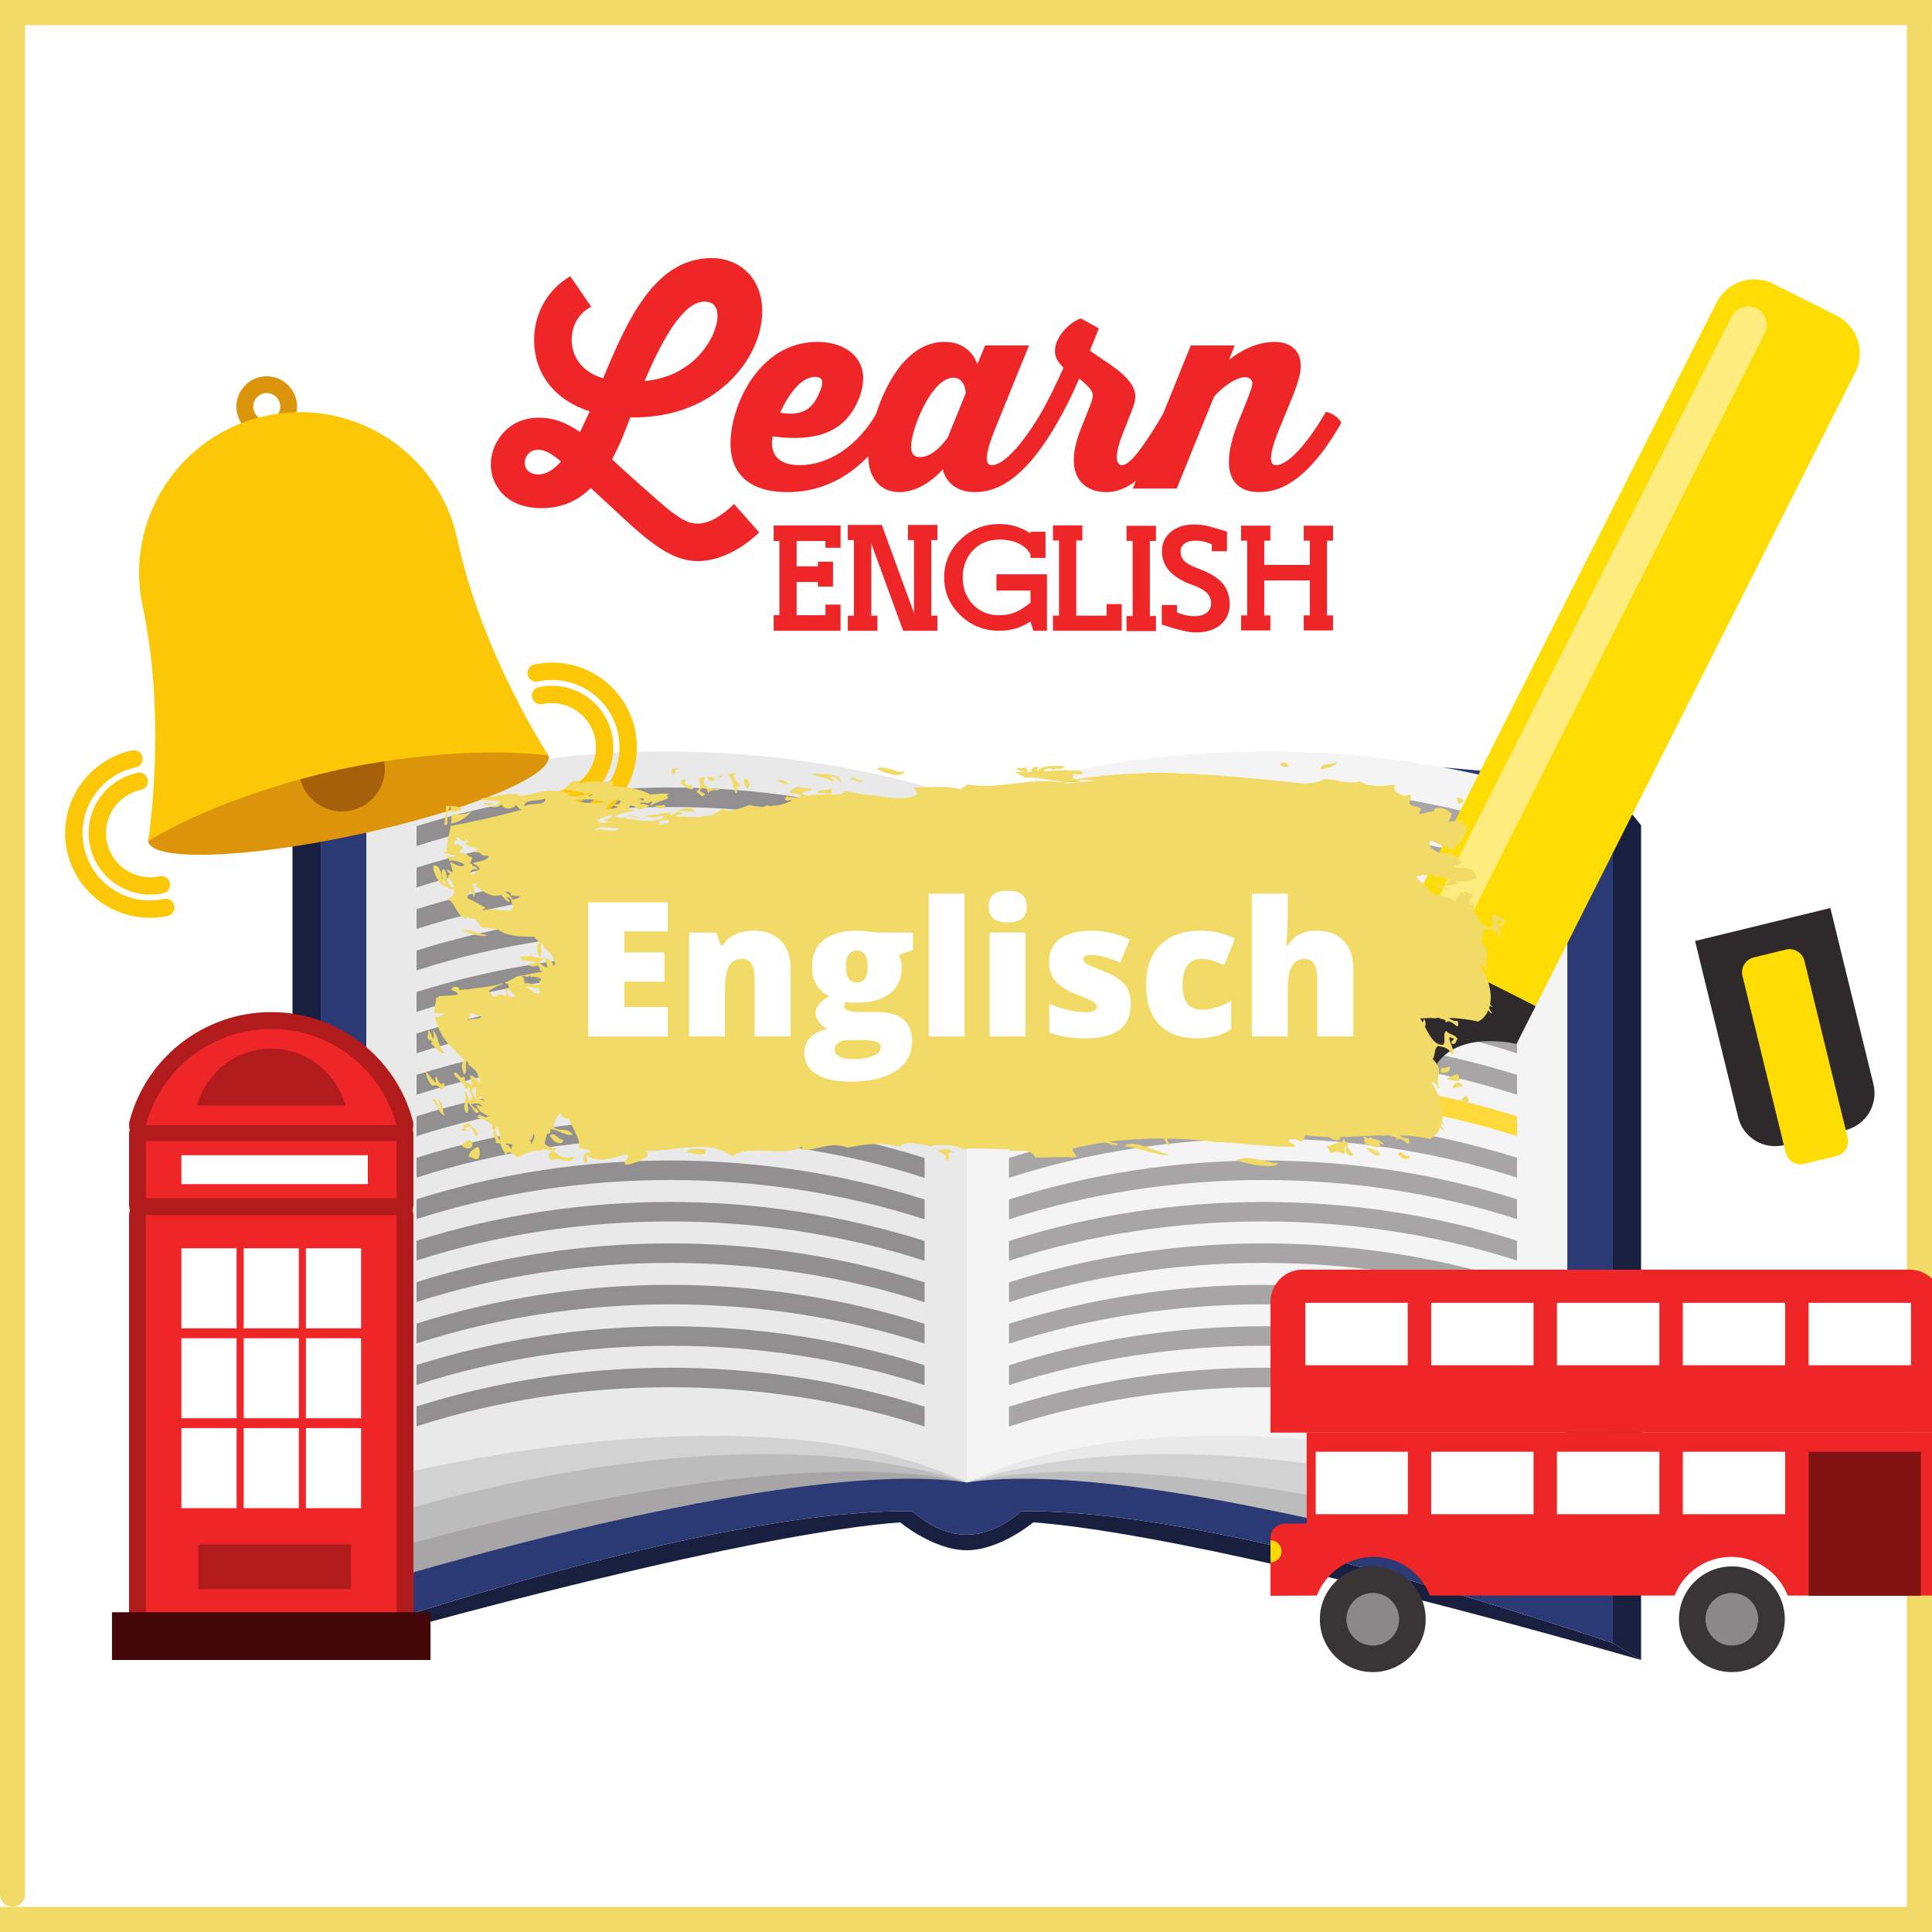
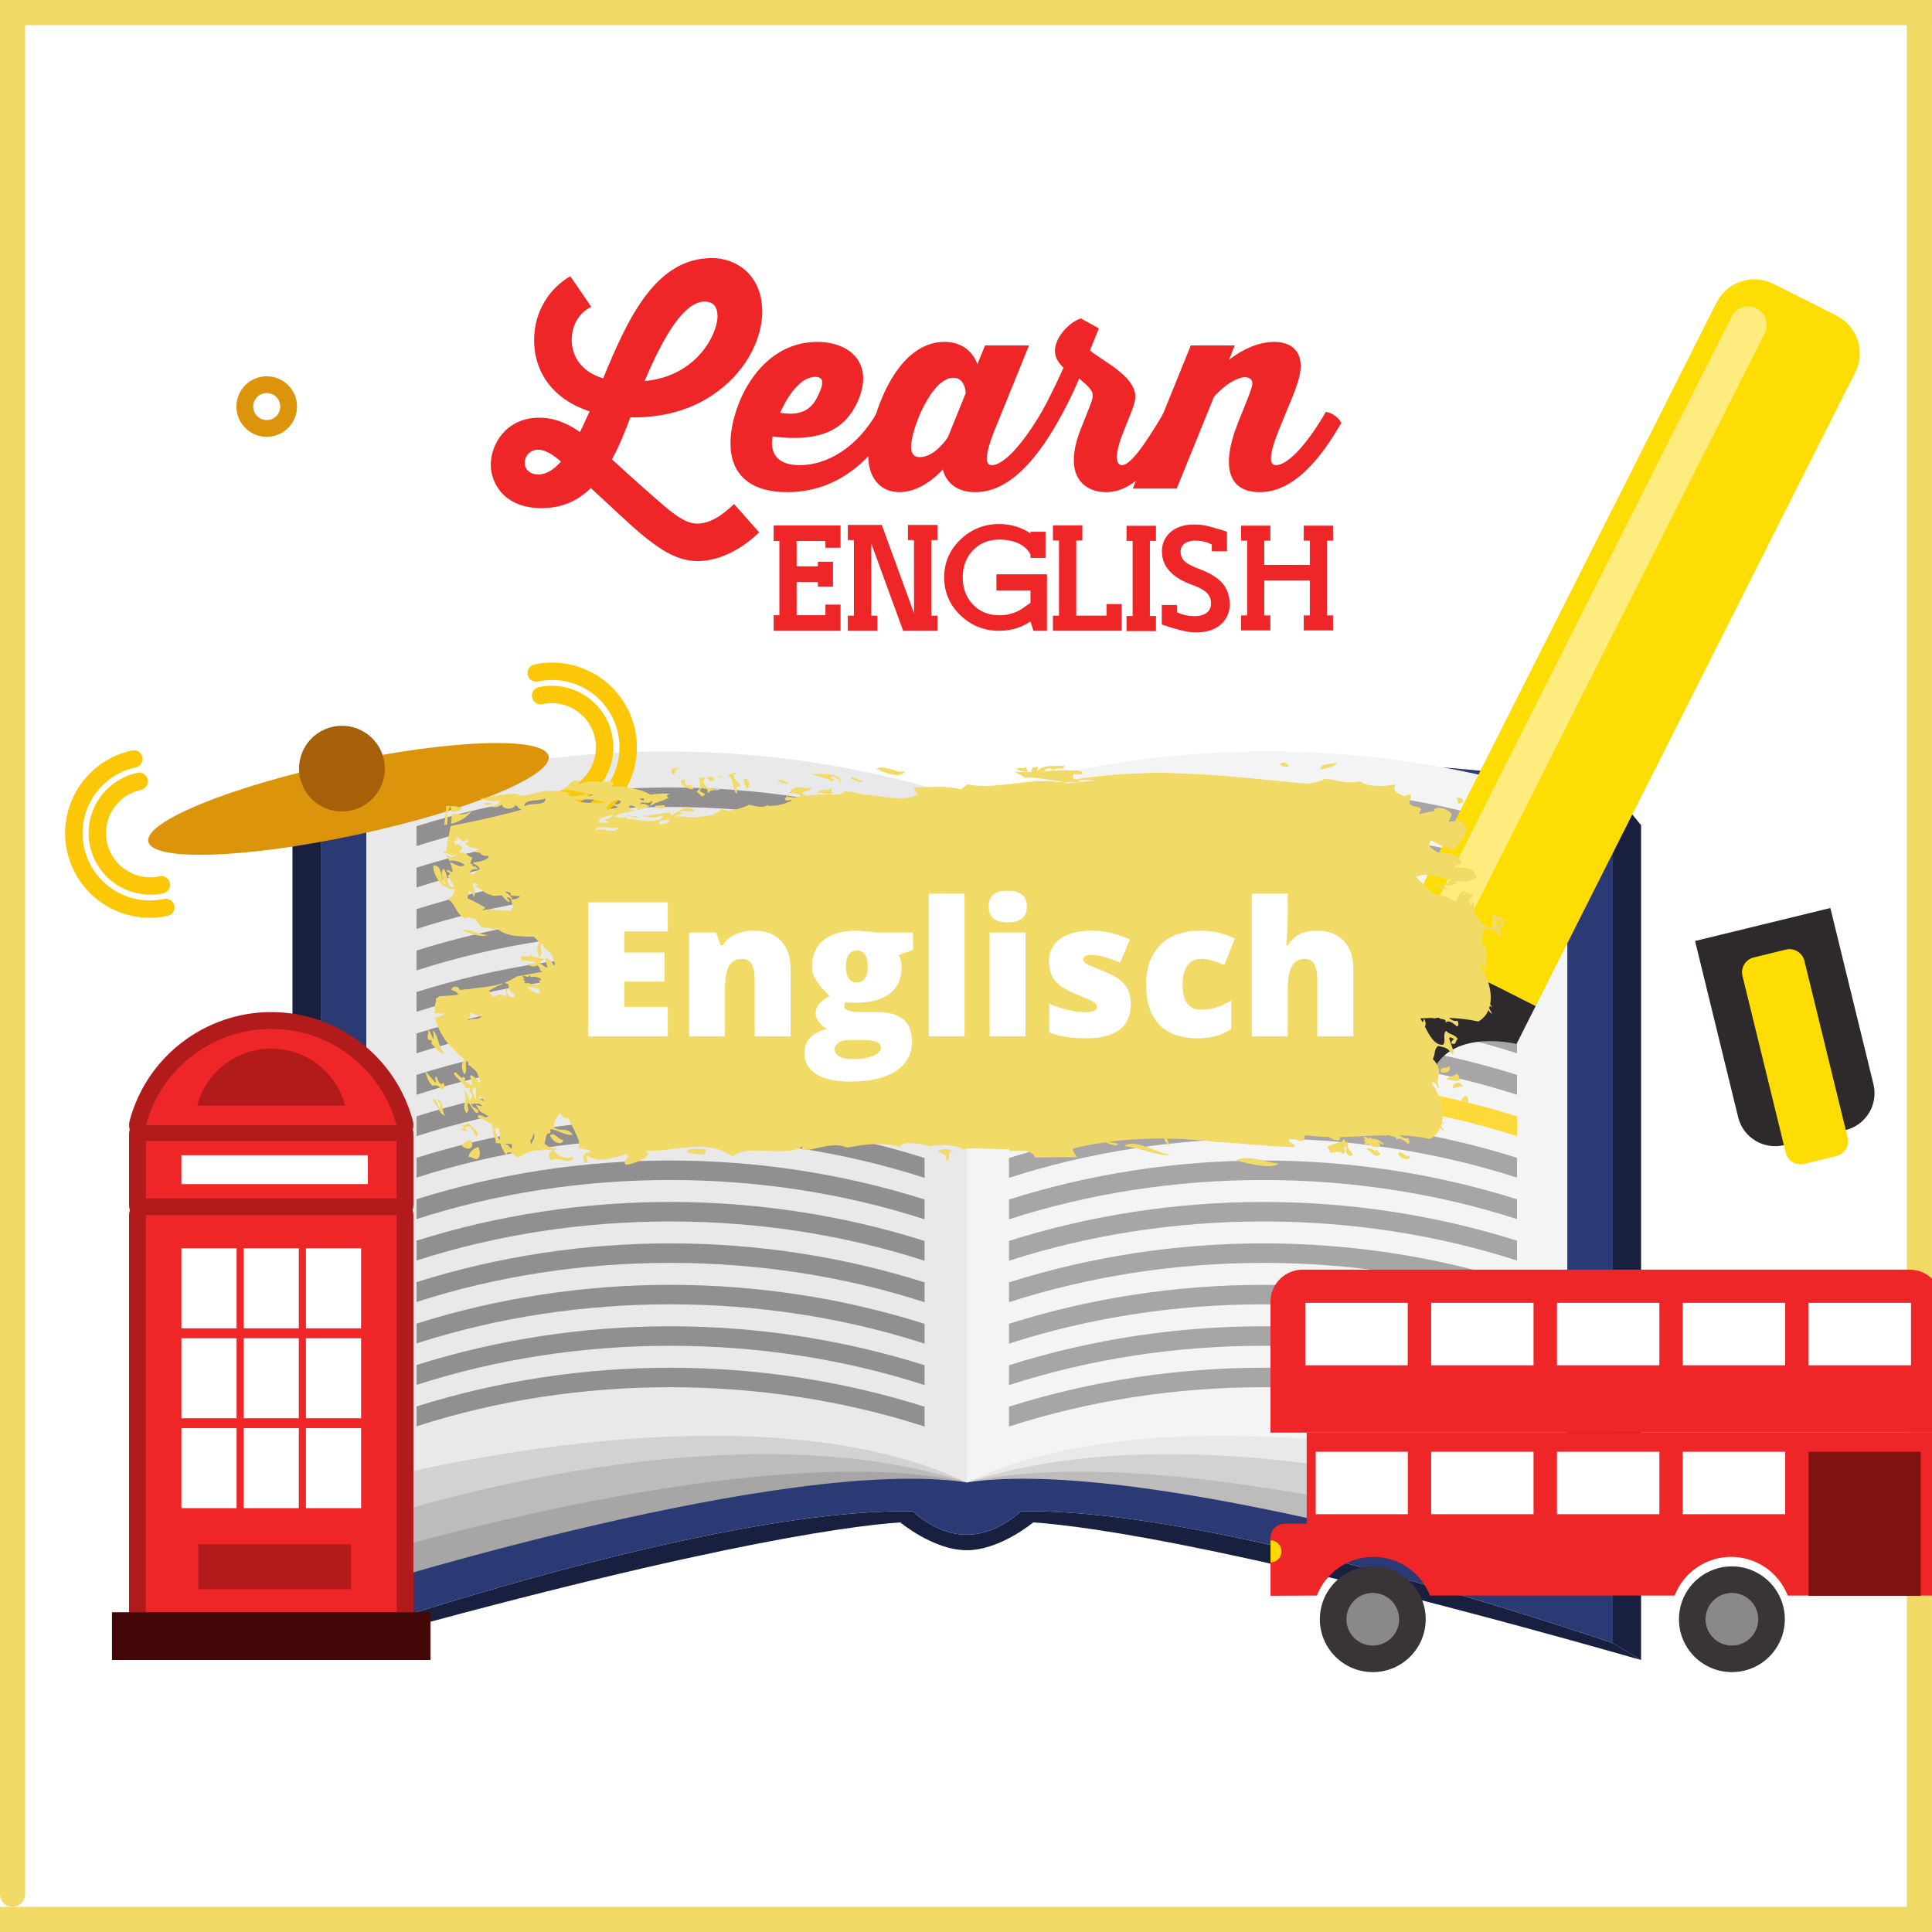
<svg xmlns="http://www.w3.org/2000/svg" width="288pt" zoomAndPan="magnify" viewBox="0 0 288 288" height="288pt" preserveAspectRatio="xMidYMid meet" version="1.2">
  <defs>
    <g />
    <clipPath xml:id="clip1" id="clip1">
      <path d="M 9.336 111 L 27 111 L 27 137 L 9.336 137 Z M 9.336 111 " />
    </clipPath>
    <clipPath xml:id="clip2" id="clip2">
      <path d="M 73 38.461 L 114 38.461 L 114 84 L 73 84 Z M 73 38.461 " />
    </clipPath>
    <clipPath xml:id="clip3" id="clip3">
      <path d="M 196 233 L 213 233 L 213 249.211 L 196 249.211 Z M 196 233 " />
    </clipPath>
    <clipPath xml:id="clip4" id="clip4">
      <path d="M 250 233 L 267 233 L 267 249.211 L 250 249.211 Z M 250 233 " />
    </clipPath>
    <clipPath xml:id="clip5" id="clip5">
      <path d="M 63.266 113.523 L 224.516 113.523 L 224.516 174 L 63.266 174 Z M 63.266 113.523 " />
    </clipPath>
  </defs>
  <g xml:id="surface1" id="surface1">
    <rect x="0" width="288" y="0" height="288" style="fill:rgb(100%,100%,100%);fill-opacity:1;stroke:none;" />
    <rect x="0" width="288" y="0" height="288" style="fill:rgb(100%,100%,100%);fill-opacity:1;stroke:none;" />
    <path style="fill:none;stroke-width:1;stroke-linecap:round;stroke-linejoin:miter;stroke:rgb(94.899%,85.489%,39.999%);stroke-opacity:1;stroke-miterlimit:4;" d="M 0.5 0 L 83.44 0 " transform="matrix(3.753,0,0,3.75,-22.106,1.875)" />
    <path style="fill:none;stroke-width:1;stroke-linecap:round;stroke-linejoin:miter;stroke:rgb(94.899%,85.489%,39.999%);stroke-opacity:1;stroke-miterlimit:4;" d="M 0.5 0 L 83.441 0 " transform="matrix(3.753,0,0,3.75,-7.803,286.125)" />
    <path style="fill:none;stroke-width:1;stroke-linecap:round;stroke-linejoin:miter;stroke:rgb(94.899%,85.489%,39.999%);stroke-opacity:1;stroke-miterlimit:4;" d="M 0.5 0 L 83.44 0 " transform="matrix(0,-3.753,3.75,0,286.12,314.771)" />
    <path style="fill:none;stroke-width:1;stroke-linecap:round;stroke-linejoin:miter;stroke:rgb(94.899%,85.489%,39.999%);stroke-opacity:1;stroke-miterlimit:4;" d="M 0.5 0 L 83.441 0 " transform="matrix(0,-3.753,3.75,0,1.87,284.245)" />
    <path style=" stroke:none;fill-rule:nonzero;fill:rgb(9.409%,12.16%,24.709%);fill-opacity:1;" d="M 240.414 244.922 C 188.809 227.723 163.527 225.066 152.199 225.285 C 150.309 226.953 147.48 228.773 144.113 228.773 C 140.75 228.773 137.922 226.953 136.031 225.285 C 124.707 225.066 99.426 227.723 47.816 244.922 L 43.598 247.453 C 102.059 230.789 125.871 227.523 134.203 226.938 C 134.203 226.938 139.16 231.09 144.113 231.09 C 149.074 231.09 154.031 226.938 154.031 226.938 C 162.359 227.523 186.168 230.789 244.633 247.453 L 240.414 244.922 " />
    <path style=" stroke:none;fill-rule:nonzero;fill:rgb(16.859%,22.35%,45.49%);fill-opacity:1;" d="M 144.113 121.078 C 121.738 114.684 85.766 110.172 47.816 117.871 C 47.816 117.871 47.816 222.844 47.816 244.922 C 99.426 227.723 124.707 225.066 136.031 225.285 C 137.922 226.953 140.75 228.773 144.113 228.773 C 147.48 228.773 150.309 226.953 152.199 225.285 C 163.527 225.066 188.809 227.723 240.418 244.922 C 240.418 222.844 240.418 117.871 240.418 117.871 C 202.465 110.172 166.496 114.684 144.113 121.078 " />
    <path style=" stroke:none;fill-rule:nonzero;fill:rgb(65.489%,64.709%,65.099%);fill-opacity:1;" d="M 144.113 132.109 L 144.113 132.406 C 144.113 144.188 144.113 198.914 144.113 220.984 C 117.324 216.934 54.605 236.465 54.605 236.465 C 54.605 214.391 54.605 144.188 54.605 132.406 L 54.605 132.109 C 83.262 122.652 115.457 122.652 144.113 132.109 " />
    <path style=" stroke:none;fill-rule:nonzero;fill:rgb(74.12%,73.729%,73.729%);fill-opacity:1;" d="M 144.113 130.094 L 144.113 130.387 C 144.113 142.176 144.113 198.914 144.113 220.984 C 113.117 214.027 54.605 231.977 54.605 231.977 C 54.605 209.898 54.605 142.176 54.605 130.387 L 54.605 130.094 C 83.262 120.637 115.457 120.637 144.113 130.094 " />
    <path style=" stroke:none;fill-rule:nonzero;fill:rgb(82.75%,82.349%,82.349%);fill-opacity:1;" d="M 144.113 124.965 L 144.113 125.262 C 144.113 137.047 144.113 198.914 144.113 220.984 C 106.699 208.809 54.605 226.848 54.605 226.848 C 54.605 204.773 54.605 137.047 54.605 125.262 L 54.605 124.965 C 83.262 115.508 115.457 115.508 144.113 124.965 " />
    <path style=" stroke:none;fill-rule:nonzero;fill:rgb(91.37%,91.37%,91.37%);fill-opacity:1;" d="M 144.113 119.105 L 144.113 119.402 C 144.113 131.184 144.113 198.914 144.113 220.984 C 111.098 205.328 54.605 220.984 54.605 220.984 C 54.605 198.914 54.605 131.184 54.605 119.402 L 54.605 119.105 C 83.262 109.652 115.457 109.652 144.113 119.105 " />
    <path style=" stroke:none;fill-rule:nonzero;fill:rgb(9.409%,12.16%,24.709%);fill-opacity:1;" d="M 47.816 117.871 L 43.598 123.004 L 43.598 247.453 L 47.816 244.922 L 47.816 117.871 " />
    <path style=" stroke:none;fill-rule:nonzero;fill:rgb(74.12%,73.729%,73.729%);fill-opacity:1;" d="M 144.113 132.109 L 144.113 132.406 C 144.113 144.188 144.113 198.914 144.113 220.984 C 170.91 216.934 233.629 236.465 233.629 236.465 C 233.629 214.391 233.629 144.188 233.629 132.406 L 233.629 132.109 C 204.969 122.652 172.77 122.652 144.113 132.109 " />
    <path style=" stroke:none;fill-rule:nonzero;fill:rgb(82.75%,82.349%,82.349%);fill-opacity:1;" d="M 144.113 130.094 L 144.113 130.387 C 144.113 142.176 144.113 198.914 144.113 220.984 C 175.113 214.027 233.629 231.977 233.629 231.977 C 233.629 209.898 233.629 142.176 233.629 130.387 L 233.629 130.094 C 204.969 120.637 172.77 120.637 144.113 130.094 " />
    <path style=" stroke:none;fill-rule:nonzero;fill:rgb(91.37%,91.37%,91.37%);fill-opacity:1;" d="M 144.113 124.965 L 144.113 125.262 C 144.113 137.047 144.113 198.914 144.113 220.984 C 181.535 208.809 233.629 226.848 233.629 226.848 C 233.629 204.773 233.629 137.047 233.629 125.262 L 233.629 124.965 C 204.969 115.508 172.77 115.508 144.113 124.965 " />
    <path style=" stroke:none;fill-rule:nonzero;fill:rgb(95.689%,95.689%,95.689%);fill-opacity:1;" d="M 144.113 119.105 L 144.113 119.402 C 144.113 131.184 144.113 198.914 144.113 220.984 C 177.133 205.328 233.629 220.984 233.629 220.984 C 233.629 198.914 233.629 131.184 233.629 119.402 L 233.629 119.105 C 204.969 109.652 172.77 109.652 144.113 119.105 " />
    <path style=" stroke:none;fill-rule:nonzero;fill:rgb(65.489%,64.709%,65.099%);fill-opacity:1;" d="M 226.137 123.16 C 201.648 115.453 174.887 115.469 150.406 123.199 L 150.406 126.156 C 174.512 118.355 202.02 118.34 226.137 126.121 L 226.137 123.16 " />
    <path style=" stroke:none;fill-rule:nonzero;fill:rgb(65.489%,64.709%,65.099%);fill-opacity:1;" d="M 226.137 129.344 C 201.648 121.633 174.887 121.648 150.406 129.375 L 150.406 132.336 C 174.512 124.535 202.02 124.523 226.137 132.297 L 226.137 129.344 " />
    <path style=" stroke:none;fill-rule:nonzero;fill:rgb(65.489%,64.709%,65.099%);fill-opacity:1;" d="M 226.137 135.52 C 201.648 127.812 174.887 127.824 150.406 135.555 L 150.406 138.512 C 174.512 130.711 202.02 130.703 226.137 138.48 L 226.137 135.52 " />
    <path style=" stroke:none;fill-rule:nonzero;fill:rgb(65.489%,64.709%,65.099%);fill-opacity:1;" d="M 226.137 141.695 C 201.648 133.992 174.887 134.004 150.406 141.734 L 150.406 144.691 C 174.512 136.891 202.02 136.879 226.137 144.656 L 226.137 141.695 " />
    <path style=" stroke:none;fill-rule:nonzero;fill:rgb(65.489%,64.709%,65.099%);fill-opacity:1;" d="M 226.137 147.875 C 201.648 140.168 174.887 140.18 150.406 147.914 L 150.406 150.871 C 174.512 143.07 202.02 143.055 226.137 150.832 L 226.137 147.875 " />
    <path style=" stroke:none;fill-rule:nonzero;fill:rgb(65.489%,64.709%,65.099%);fill-opacity:1;" d="M 226.137 154.055 C 201.648 146.348 174.887 146.359 150.406 154.09 L 150.406 157.047 C 174.512 149.246 202.02 149.234 226.137 157.012 L 226.137 154.055 " />
    <path style=" stroke:none;fill-rule:nonzero;fill:rgb(65.489%,64.709%,65.099%);fill-opacity:1;" d="M 226.137 160.23 C 201.648 152.523 174.887 152.535 150.406 160.27 L 150.406 163.227 C 174.512 155.426 202.02 155.414 226.137 163.191 L 226.137 160.23 " />
    <path style=" stroke:none;fill-rule:nonzero;fill:rgb(99.219%,85.489%,22.35%);fill-opacity:1;" d="M 226.137 166.41 C 201.648 158.699 174.887 158.715 150.406 166.445 L 150.406 169.406 C 174.512 161.602 202.02 161.59 226.137 169.367 L 226.137 166.41 " />
    <path style=" stroke:none;fill-rule:nonzero;fill:rgb(65.489%,64.709%,65.099%);fill-opacity:1;" d="M 226.137 172.59 C 201.648 164.883 174.887 164.895 150.406 172.621 L 150.406 175.582 C 174.512 167.781 202.02 167.766 226.137 175.547 L 226.137 172.59 " />
    <path style=" stroke:none;fill-rule:nonzero;fill:rgb(65.489%,64.709%,65.099%);fill-opacity:1;" d="M 226.137 178.77 C 201.648 171.059 174.887 171.07 150.406 178.805 L 150.406 181.762 C 174.512 173.957 202.02 173.949 226.137 181.727 L 226.137 178.77 " />
    <path style=" stroke:none;fill-rule:nonzero;fill:rgb(65.489%,64.709%,65.099%);fill-opacity:1;" d="M 226.137 184.945 C 201.648 177.238 174.887 177.25 150.406 184.984 L 150.406 187.941 C 174.512 180.137 202.02 180.129 226.137 187.902 L 226.137 184.945 " />
    <path style=" stroke:none;fill-rule:nonzero;fill:rgb(65.489%,64.709%,65.099%);fill-opacity:1;" d="M 226.137 191.121 C 201.648 183.414 174.887 183.426 150.406 191.16 L 150.406 194.121 C 174.512 186.316 202.02 186.301 226.137 194.082 L 226.137 191.121 " />
    <path style=" stroke:none;fill-rule:nonzero;fill:rgb(65.489%,64.709%,65.099%);fill-opacity:1;" d="M 226.137 197.305 C 201.648 189.594 174.887 189.605 150.406 197.336 L 150.406 200.293 C 174.512 192.492 202.02 192.48 226.137 200.258 L 226.137 197.305 " />
    <path style=" stroke:none;fill-rule:nonzero;fill:rgb(65.489%,64.709%,65.099%);fill-opacity:1;" d="M 226.137 203.48 C 201.648 195.773 174.887 195.785 150.406 203.516 L 150.406 206.473 C 174.512 198.668 202.02 198.66 226.137 206.441 L 226.137 203.48 " />
    <path style=" stroke:none;fill-rule:nonzero;fill:rgb(65.489%,64.709%,65.099%);fill-opacity:1;" d="M 226.137 209.656 C 201.648 201.949 174.887 201.965 150.406 209.695 L 150.406 212.652 C 174.512 204.852 202.02 204.836 226.137 212.617 L 226.137 209.656 " />
    <path style=" stroke:none;fill-rule:nonzero;fill:rgb(56.859%,56.079%,56.079%);fill-opacity:1;" d="M 62.094 123.16 C 86.582 115.453 113.344 115.469 137.824 123.199 L 137.824 126.156 C 113.723 118.355 86.207 118.34 62.094 126.121 L 62.094 123.16 " />
    <path style=" stroke:none;fill-rule:nonzero;fill:rgb(56.859%,56.079%,56.079%);fill-opacity:1;" d="M 62.094 129.344 C 86.582 121.633 113.344 121.648 137.824 129.375 L 137.824 132.336 C 113.723 124.535 86.207 124.523 62.094 132.297 L 62.094 129.344 " />
    <path style=" stroke:none;fill-rule:nonzero;fill:rgb(56.859%,56.079%,56.079%);fill-opacity:1;" d="M 62.094 135.52 C 86.582 127.812 113.344 127.824 137.824 135.555 L 137.824 138.512 C 113.723 130.711 86.207 130.703 62.094 138.48 L 62.094 135.52 " />
    <path style=" stroke:none;fill-rule:nonzero;fill:rgb(56.859%,56.079%,56.079%);fill-opacity:1;" d="M 62.094 141.695 C 86.582 133.992 113.344 134.004 137.824 141.734 L 137.824 144.691 C 113.723 136.891 86.207 136.879 62.094 144.656 L 62.094 141.695 " />
    <path style=" stroke:none;fill-rule:nonzero;fill:rgb(56.859%,56.079%,56.079%);fill-opacity:1;" d="M 62.094 147.875 C 86.582 140.168 113.344 140.18 137.824 147.914 L 137.824 150.871 C 113.723 143.07 86.207 143.055 62.094 150.832 L 62.094 147.875 " />
    <path style=" stroke:none;fill-rule:nonzero;fill:rgb(56.859%,56.079%,56.079%);fill-opacity:1;" d="M 62.094 154.055 C 86.582 146.348 113.344 146.359 137.824 154.09 L 137.824 157.047 C 113.723 149.246 86.207 149.234 62.094 157.012 L 62.094 154.055 " />
    <path style=" stroke:none;fill-rule:nonzero;fill:rgb(56.859%,56.079%,56.079%);fill-opacity:1;" d="M 62.094 160.23 C 86.582 152.523 113.344 152.535 137.824 160.27 L 137.824 163.227 C 113.723 155.426 86.207 155.414 62.094 163.191 L 62.094 160.23 " />
    <path style=" stroke:none;fill-rule:nonzero;fill:rgb(56.859%,56.079%,56.079%);fill-opacity:1;" d="M 62.094 166.41 C 86.582 158.699 113.344 158.715 137.824 166.445 L 137.824 169.406 C 113.723 161.602 86.207 161.59 62.094 169.367 L 62.094 166.41 " />
    <path style=" stroke:none;fill-rule:nonzero;fill:rgb(56.859%,56.079%,56.079%);fill-opacity:1;" d="M 62.094 172.59 C 86.582 164.883 113.344 164.895 137.824 172.621 L 137.824 175.582 C 113.723 167.781 86.207 167.766 62.094 175.547 L 62.094 172.59 " />
    <path style=" stroke:none;fill-rule:nonzero;fill:rgb(56.859%,56.079%,56.079%);fill-opacity:1;" d="M 62.094 178.77 C 86.582 171.059 113.344 171.07 137.824 178.805 L 137.824 181.762 C 113.723 173.957 86.207 173.949 62.094 181.727 L 62.094 178.77 " />
    <path style=" stroke:none;fill-rule:nonzero;fill:rgb(56.859%,56.079%,56.079%);fill-opacity:1;" d="M 62.094 184.945 C 86.582 177.238 113.344 177.25 137.824 184.984 L 137.824 187.941 C 113.723 180.137 86.207 180.129 62.094 187.902 L 62.094 184.945 " />
    <path style=" stroke:none;fill-rule:nonzero;fill:rgb(56.859%,56.079%,56.079%);fill-opacity:1;" d="M 62.094 191.121 C 86.582 183.414 113.344 183.426 137.824 191.16 L 137.824 194.121 C 113.723 186.316 86.207 186.301 62.094 194.082 L 62.094 191.121 " />
    <path style=" stroke:none;fill-rule:nonzero;fill:rgb(56.859%,56.079%,56.079%);fill-opacity:1;" d="M 62.094 197.305 C 86.582 189.594 113.344 189.605 137.824 197.336 L 137.824 200.293 C 113.723 192.492 86.207 192.48 62.094 200.258 L 62.094 197.305 " />
    <path style=" stroke:none;fill-rule:nonzero;fill:rgb(56.859%,56.079%,56.079%);fill-opacity:1;" d="M 62.094 203.48 C 86.582 195.773 113.344 195.785 137.824 203.516 L 137.824 206.473 C 113.723 198.668 86.207 198.66 62.094 206.441 L 62.094 203.48 " />
    <path style=" stroke:none;fill-rule:nonzero;fill:rgb(56.859%,56.079%,56.079%);fill-opacity:1;" d="M 62.094 209.656 C 86.582 201.949 113.344 201.965 137.824 209.695 L 137.824 212.652 C 113.723 204.852 86.207 204.836 62.094 212.617 L 62.094 209.656 " />
    <path style=" stroke:none;fill-rule:nonzero;fill:rgb(9.409%,12.16%,24.709%);fill-opacity:1;" d="M 240.414 117.871 L 244.633 123.004 L 244.633 247.453 L 240.414 244.922 L 240.414 117.871 " />
    <path style=" stroke:none;fill-rule:nonzero;fill:rgb(18.039%,16.469%,16.859%);fill-opacity:1;" d="M 252.68 140.273 L 259.105 166.547 C 259.844 169.578 262.91 171.438 265.949 170.699 L 275.117 168.461 C 278.152 167.723 280.012 164.66 279.273 161.625 L 272.848 135.355 L 252.68 140.273 " />
    <path style=" stroke:none;fill-rule:nonzero;fill:rgb(99.219%,86.67%,1.569%);fill-opacity:1;" d="M 275.422 169.578 C 275.719 170.801 274.969 172.031 273.746 172.332 L 268.949 173.5 C 267.727 173.801 266.492 173.051 266.195 171.832 L 259.746 145.473 C 259.449 144.258 260.199 143.023 261.422 142.727 L 266.219 141.555 C 267.441 141.254 268.68 142.008 268.98 143.227 L 275.422 169.578 " />
    <path style=" stroke:none;fill-rule:nonzero;fill:rgb(99.219%,86.67%,1.569%);fill-opacity:1;" d="M 228.918 149.973 L 276.559 55.508 C 278.129 52.398 276.875 48.605 273.762 47.039 L 264.363 42.312 C 261.246 40.746 257.449 41.996 255.879 45.109 L 208.238 139.574 L 228.918 149.973 " />
    <path style=" stroke:none;fill-rule:nonzero;fill:rgb(18.039%,16.469%,16.859%);fill-opacity:1;" d="M 218.695 144.832 L 218.461 144.715 L 208.238 139.574 L 205.387 145.223 C 205.387 145.223 212.75 151.301 209.695 157.363 L 211.598 158.316 L 211.836 158.438 L 213.734 159.391 C 216.789 153.332 226.066 155.621 226.066 155.621 L 228.918 149.973 L 218.695 144.832 " />
    <path style=" stroke:none;fill-rule:nonzero;fill:rgb(99.219%,86.67%,1.569%);fill-opacity:1;" d="M 211.977 162.883 L 206.738 163.227 L 209.695 157.363 L 213.734 159.391 L 211.977 162.883 " />
    <path style=" stroke:none;fill-rule:nonzero;fill:rgb(99.609%,92.94%,49.409%);fill-opacity:1;" d="M 216.215 139.188 C 215.797 139.188 215.371 139.09 214.977 138.891 C 213.613 138.207 213.066 136.547 213.75 135.191 L 258.129 47.195 C 258.617 46.234 259.59 45.676 260.598 45.676 C 261.02 45.676 261.441 45.77 261.84 45.969 C 263.199 46.656 263.75 48.316 263.062 49.676 L 218.688 137.668 C 218.199 138.633 217.223 139.188 216.215 139.188 " />
    <path style=" stroke:none;fill-rule:nonzero;fill:rgb(86.269%,58.04%,4.309%);fill-opacity:1;" d="M 39.34 58.633 C 38.254 58.871 37.559 59.938 37.789 61.023 C 38.027 62.109 39.098 62.801 40.184 62.574 C 41.273 62.34 41.969 61.27 41.73 60.184 C 41.504 59.098 40.426 58.406 39.34 58.633 Z M 40.707 65.02 C 38.27 65.539 35.863 63.984 35.34 61.547 C 34.82 59.117 36.383 56.711 38.816 56.191 C 41.254 55.672 43.66 57.227 44.18 59.66 C 44.699 62.094 43.148 64.496 40.707 65.02 " />
    <path style=" stroke:none;fill-rule:nonzero;fill:rgb(86.269%,58.04%,4.309%);fill-opacity:1;" d="M 81.773 112.719 C 82.41 115.68 69.566 120.934 53.09 124.457 C 36.613 127.977 22.742 128.43 22.109 125.465 C 21.477 122.508 34.316 117.25 50.789 113.73 C 67.266 110.211 81.141 109.758 81.773 112.719 " />
    <path style=" stroke:none;fill-rule:nonzero;fill:rgb(65.489%,37.65%,3.92%);fill-opacity:1;" d="M 57.23 113.242 C 57.969 116.691 55.766 120.09 52.312 120.824 C 48.859 121.562 45.457 119.367 44.719 115.918 C 43.977 112.465 46.184 109.07 49.637 108.332 C 53.09 107.594 56.488 109.793 57.23 113.242 " />
-     <path style=" stroke:none;fill-rule:nonzero;fill:rgb(98.43%,78.04%,2.75%);fill-opacity:1;" d="M 68.172 80.375 C 65.402 67.441 52.656 59.199 39.703 61.969 C 26.746 64.734 18.492 77.465 21.266 90.398 C 24.945 107.574 22.086 125.363 22.086 125.363 C 34.695 117.844 50.988 114.645 50.988 114.645 C 50.988 114.645 67.164 110.906 81.75 112.617 C 81.75 112.617 71.855 97.555 68.172 80.375 " />
    <path style=" stroke:none;fill-rule:nonzero;fill:rgb(98.43%,78.04%,2.75%);fill-opacity:1;" d="M 80.863 104.961 C 81.328 104.859 81.789 104.812 82.25 104.812 C 85.289 104.812 88.031 106.93 88.695 110.023 C 88.793 110.492 88.84 110.953 88.84 111.41 C 88.84 114.445 86.719 117.184 83.621 117.848 C 82.922 117.996 82.473 118.688 82.625 119.383 C 82.773 120.086 83.465 120.527 84.164 120.379 C 88.477 119.453 91.434 115.648 91.434 111.41 C 91.434 110.773 91.367 110.129 91.227 109.48 C 90.301 105.172 86.496 102.223 82.25 102.223 C 81.613 102.223 80.965 102.289 80.316 102.426 C 79.617 102.574 79.168 103.266 79.32 103.965 C 79.469 104.664 80.16 105.109 80.863 104.961 " />
    <path style=" stroke:none;fill-rule:nonzero;fill:rgb(98.43%,78.04%,2.75%);fill-opacity:1;" d="M 80.199 101.586 C 80.91 101.434 81.613 101.359 82.312 101.359 C 86.938 101.359 91.109 104.586 92.121 109.293 C 92.27 110 92.344 110.707 92.344 111.402 C 92.344 116.02 89.113 120.191 84.398 121.191 C 83.699 121.344 83.254 122.031 83.402 122.73 C 83.555 123.43 84.242 123.875 84.941 123.727 C 90.875 122.457 94.938 117.23 94.938 111.402 C 94.938 110.527 94.844 109.641 94.656 108.75 C 93.383 102.824 88.145 98.77 82.312 98.77 C 81.434 98.77 80.543 98.863 79.656 99.055 C 78.953 99.203 78.508 99.891 78.66 100.594 C 78.809 101.289 79.496 101.734 80.199 101.586 " />
    <path style=" stroke:none;fill-rule:nonzero;fill:rgb(98.43%,78.04%,2.75%);fill-opacity:1;" d="M 20.48 115.207 C 16.164 116.133 13.207 119.934 13.207 124.176 C 13.207 124.812 13.277 125.461 13.414 126.109 L 13.414 126.105 C 14.34 130.414 18.148 133.367 22.395 133.367 C 23.035 133.367 23.68 133.301 24.324 133.16 C 25.027 133.012 25.473 132.324 25.324 131.625 C 25.176 130.926 24.484 130.48 23.785 130.629 C 23.316 130.727 22.852 130.777 22.395 130.777 C 19.355 130.777 16.609 128.66 15.949 125.562 L 15.949 125.559 C 15.848 125.098 15.801 124.637 15.801 124.176 C 15.801 121.141 17.922 118.402 21.02 117.742 C 21.723 117.594 22.168 116.906 22.02 116.203 C 21.867 115.504 21.18 115.059 20.48 115.207 " />
    <g clip-rule="nonzero" clip-path="url(#clip1)">
      <path style=" stroke:none;fill-rule:nonzero;fill:rgb(98.43%,78.04%,2.75%);fill-opacity:1;" d="M 19.703 111.859 C 13.77 113.133 9.707 118.359 9.707 124.188 C 9.707 125.059 9.797 125.949 9.988 126.836 C 11.258 132.758 16.496 136.816 22.332 136.816 C 23.211 136.816 24.098 136.723 24.988 136.535 C 25.688 136.387 26.133 135.695 25.984 134.996 C 25.836 134.297 25.148 133.852 24.449 134 C 23.734 134.152 23.027 134.223 22.332 134.227 C 17.703 134.223 13.531 131.004 12.527 126.293 L 12.527 126.289 C 12.371 125.586 12.301 124.883 12.301 124.188 C 12.301 119.562 15.527 115.398 20.242 114.391 C 20.945 114.242 21.391 113.555 21.238 112.859 C 21.09 112.156 20.402 111.711 19.703 111.863 " />
    </g>
    <g clip-rule="nonzero" clip-path="url(#clip2)">
      <path style=" stroke:none;fill-rule:nonzero;fill:rgb(93.329%,14.899%,15.689%);fill-opacity:1;" d="M 96.09 56.801 C 99.262 56.512 101.562 55.32 103.254 53.883 C 105.969 51.539 106.957 48.582 106.957 47.141 C 106.957 45.742 106.34 44.961 105.023 44.961 C 102.18 44.961 99.176 49.484 96.09 56.801 Z M 83.617 68.801 C 82.258 67.613 81.145 67.035 80.242 67.035 C 79.008 67.035 78.223 67.98 78.223 69.008 C 78.223 70.078 79.129 70.734 80.242 70.734 C 81.434 70.734 82.586 69.992 83.617 68.801 Z M 86.457 64.402 C 86.953 63.418 87.406 62.352 87.898 61.32 C 82.586 59.594 79.621 55.648 79.621 50.676 C 79.621 46.402 81.93 42.949 85.016 41.18 L 88.145 45.742 C 88.062 45.785 85.223 46.977 85.223 50.715 C 85.223 51.664 85.508 55.074 89.914 56.391 C 93.621 47.391 97.738 38.469 106.133 38.469 C 109.961 38.469 113.625 41.18 113.625 46.441 C 113.625 50.227 111.527 54.992 106.957 58.363 C 104.117 60.5 99.918 62.309 93.949 62.227 C 93.207 64.281 92.301 66.504 91.23 68.477 C 93.539 70.609 97.652 74.309 99.754 76.035 C 101.77 77.598 102.801 78.051 103.953 78.051 C 105.68 78.051 107.449 77.023 109.426 75.133 L 113.172 79.363 C 110.211 82.203 106.871 83.641 104.035 83.641 C 101.316 83.641 99.012 82.324 96.5 80.352 C 94.07 78.422 91.93 76.281 88.062 72.746 C 86.254 74.559 83.863 75.75 80.734 75.75 C 75.176 75.75 73.16 72.051 73.16 69.254 C 73.16 66.254 75.426 62.266 80.367 62.266 C 82.711 62.266 84.605 63.129 86.457 64.402 " />
    </g>
    <path style=" stroke:none;fill-rule:nonzero;fill:rgb(93.329%,14.899%,15.689%);fill-opacity:1;" d="M 116.301 61.527 C 120.086 62.184 121.324 60.457 122.148 58.527 C 122.68 57.297 122.926 56.184 121.527 56.184 C 118.48 56.184 116.301 61.527 116.301 61.527 Z M 133.094 63.047 C 130.297 67.98 125.273 73.363 117.371 73.363 C 111.648 73.363 108.891 70.57 108.891 66.09 C 108.891 60.625 113.047 50.965 121.855 50.965 C 126.508 50.965 130.457 54.008 127.828 59.922 C 126.098 63.664 122.805 66.051 115.188 65.062 C 115.188 65.062 113.992 69.34 119.223 69.34 C 123.422 69.34 127.867 66.582 130.789 61.402 C 131.656 61.488 132.766 62.266 133.094 63.047 " />
    <path style=" stroke:none;fill-rule:nonzero;fill:rgb(93.329%,14.899%,15.689%);fill-opacity:1;" d="M 141.289 65.188 L 143.961 58.609 C 143.961 58.609 143.922 56.309 142.109 56.309 C 138.855 56.309 135.812 63.992 135.812 66.625 C 135.812 67.691 136.305 68.145 137.125 68.145 C 139.395 68.145 141.289 65.188 141.289 65.188 Z M 157.59 63.047 C 154.375 68.641 150.383 73.363 145.359 73.363 C 141.082 73.363 140.543 69.957 140.543 69.957 C 140.543 69.957 137.703 73.363 134.082 73.363 C 130.996 73.363 129.43 70.941 129.43 67.98 C 129.43 63.582 132.93 50.965 140.793 50.965 C 144.785 50.965 145.691 54.293 145.691 54.293 L 146.844 51.496 L 153.391 51.496 L 148.281 64.078 C 146.434 68.723 147.129 69.34 147.871 69.34 C 149.52 69.34 152.32 66.461 155.281 61.402 C 156.145 61.488 157.258 62.266 157.59 63.047 " />
    <path style=" stroke:none;fill-rule:nonzero;fill:rgb(93.329%,14.899%,15.689%);fill-opacity:1;" d="M 155.281 61.402 C 156.188 59.801 157.34 57.461 158.535 54.828 C 157.789 54.047 157.258 53.344 157.258 52.32 C 157.258 50.227 159.438 48.004 161.125 47.469 L 163.805 48.949 L 162.484 52.238 C 164.176 53.715 169.234 56.02 169.234 59.102 C 169.234 59.594 169.113 60.211 168.742 61.156 L 167.59 64.078 C 165.695 68.68 166.684 69.34 167.258 69.34 C 168.414 69.34 170.391 66.789 173.559 61.402 C 174.422 61.488 175.535 62.266 175.863 63.047 C 172.691 68.516 169.398 73.363 164.875 73.363 C 161.66 73.363 158.242 70.98 161.207 63.707 L 162.527 60.379 C 162.855 59.555 162.898 59.145 162.898 58.938 C 162.898 58.117 161.988 57.375 160.879 56.43 C 159.766 59.023 158.738 61.035 157.59 63.047 C 156.723 62.969 155.609 62.184 155.281 61.402 " />
    <path style=" stroke:none;fill-rule:nonzero;fill:rgb(93.329%,14.899%,15.689%);fill-opacity:1;" d="M 199.945 63.047 C 196.648 68.762 192.699 73.363 187.762 73.363 C 183.477 73.363 181.707 70.078 184.629 62.801 L 185.246 61.281 C 186.031 59.309 186.691 57.746 186.691 57.129 C 186.691 56.555 186.191 56.227 185.578 56.227 C 184.59 56.227 182.695 57.172 180.969 59.145 L 175.41 72.832 L 168.863 72.832 L 177.508 51.496 L 184.055 51.496 L 183.191 53.676 C 183.395 53.469 186.441 50.965 189.938 50.965 C 192.531 50.965 193.895 52.359 193.895 54.539 C 193.895 55.648 193.523 57.047 192.656 59.184 L 190.641 64.078 C 188.746 68.801 189.531 69.34 190.23 69.34 C 191.875 69.34 194.715 66.461 197.641 61.402 C 198.504 61.488 199.617 62.266 199.945 63.047 " />
    <path style=" stroke:none;fill-rule:nonzero;fill:rgb(93.329%,14.899%,15.689%);fill-opacity:1;" d="M 125.301 78.328 L 125.301 81.656 L 123.047 81.656 L 123.047 80.648 L 118.75 80.648 L 118.75 84.422 L 121.922 84.422 L 121.922 83.734 L 124.172 83.734 L 124.172 87.445 L 121.922 87.445 L 121.922 86.758 L 118.75 86.758 L 118.75 91.707 L 123.047 91.707 L 123.047 90.125 L 125.301 90.125 L 125.301 94.031 L 115.332 94.031 L 115.332 91.707 L 116.18 91.707 L 116.18 80.648 L 115.332 80.648 L 115.332 78.328 L 125.301 78.328 " />
    <path style=" stroke:none;fill-rule:nonzero;fill:rgb(93.329%,14.899%,15.689%);fill-opacity:1;" d="M 139.742 78.25 L 139.742 80.512 L 138.832 80.512 L 138.832 91.773 L 139.742 91.773 L 139.742 94.031 L 134.629 94.031 L 129.875 81 L 129.875 91.773 L 130.793 91.773 L 130.793 94.031 L 126.383 94.031 L 126.383 91.773 L 127.289 91.773 L 127.289 80.512 L 126.383 80.512 L 126.383 78.25 L 131.449 78.25 L 136.25 91.41 L 136.25 80.512 L 135.344 80.512 L 135.344 78.25 L 139.742 78.25 " />
    <path style=" stroke:none;fill-rule:nonzero;fill:rgb(93.329%,14.899%,15.689%);fill-opacity:1;" d="M 153.613 83.164 L 153.613 82.641 C 153.16 81.805 152.422 81.199 151.398 80.824 C 150.676 80.566 149.875 80.434 148.98 80.434 C 147.352 80.434 146.02 80.984 144.988 82.082 C 144.008 83.145 143.512 84.473 143.512 86.07 C 143.512 87.672 144.008 89.004 144.988 90.066 C 146.02 91.168 147.352 91.719 148.98 91.719 C 150.129 91.719 151.188 91.434 152.156 90.867 L 152.309 90.777 L 153.613 89.859 L 153.613 88.035 L 148.535 88.035 L 148.535 85.609 L 156.07 85.609 L 156.07 94.031 L 154.047 94.031 L 153.613 92.645 C 152.211 93.57 150.664 94.031 148.973 94.031 C 146.707 94.031 144.762 93.258 143.152 91.707 C 141.547 90.148 140.746 88.273 140.746 86.078 C 140.746 83.879 141.547 82.004 143.152 80.445 C 144.762 78.895 146.707 78.117 148.973 78.117 C 150.664 78.117 152.211 78.582 153.613 79.508 L 153.613 79.266 L 155.855 79.266 L 155.855 83.164 L 153.613 83.164 " />
    <path style=" stroke:none;fill-rule:nonzero;fill:rgb(93.329%,14.899%,15.689%);fill-opacity:1;" d="M 161.344 78.316 L 161.344 80.566 L 160.434 80.566 L 160.434 91.773 L 164.953 91.773 L 164.953 90.047 L 167.207 90.047 L 167.207 94.023 L 156.961 94.023 L 156.961 91.773 L 157.863 91.773 L 157.863 80.566 L 156.961 80.566 L 156.961 78.316 L 161.344 78.316 " />
    <path style=" stroke:none;fill-rule:nonzero;fill:rgb(93.329%,14.899%,15.689%);fill-opacity:1;" d="M 172.316 78.379 L 172.316 80.629 L 171.41 80.629 L 171.41 91.828 L 172.316 91.828 L 172.316 94.074 L 167.93 94.074 L 167.93 91.828 L 168.84 91.828 L 168.84 80.629 L 167.93 80.629 L 167.93 78.379 L 172.316 78.379 " />
    <path style=" stroke:none;fill-rule:nonzero;fill:rgb(93.329%,14.899%,15.689%);fill-opacity:1;" d="M 183.289 89.586 C 183.406 90.84 183.09 91.891 182.336 92.742 C 181.441 93.77 180.047 94.281 178.156 94.281 C 177.203 94.281 175.543 93.891 173.184 93.105 L 173.184 90.188 L 175.445 90.188 L 175.445 91.27 C 176.289 91.656 177.164 91.848 178.07 91.848 C 178.887 91.848 179.516 91.656 179.953 91.281 C 180.391 90.898 180.578 90.387 180.523 89.738 C 180.477 89.199 180.277 88.758 179.93 88.406 C 179.516 87.977 178.805 87.582 177.797 87.215 C 174.938 86.203 173.414 84.672 173.223 82.617 C 173.109 81.312 173.492 80.25 174.387 79.414 C 175.273 78.598 176.484 78.184 178.016 78.184 C 178.852 78.184 179.637 78.289 180.367 78.5 C 181.957 78.949 182.805 79.207 182.906 79.266 L 182.906 82.172 L 180.641 82.172 L 180.641 81.164 C 179.922 80.785 179.098 80.598 178.168 80.598 C 177.375 80.598 176.781 80.797 176.398 81.188 C 176.082 81.512 175.949 81.922 175.992 82.398 C 176.043 82.945 176.27 83.395 176.672 83.742 C 177.078 84.094 177.809 84.465 178.871 84.855 C 180.32 85.406 181.398 86.055 182.098 86.801 C 182.797 87.543 183.195 88.473 183.289 89.586 " />
    <path style=" stroke:none;fill-rule:nonzero;fill:rgb(93.329%,14.899%,15.689%);fill-opacity:1;" d="M 198.711 78.359 L 198.711 80.598 L 197.805 80.598 L 197.805 91.738 L 198.711 91.738 L 198.711 93.977 L 194.348 93.977 L 194.348 91.738 L 195.254 91.738 L 195.254 86.527 L 188.461 86.527 L 188.461 91.738 L 189.371 91.738 L 189.371 93.977 L 185.004 93.977 L 185.004 91.738 L 185.914 91.738 L 185.914 80.598 L 185.004 80.598 L 185.004 78.359 L 189.371 78.359 L 189.371 80.598 L 188.461 80.598 L 188.461 84.211 L 195.254 84.211 L 195.254 80.598 L 194.348 80.598 L 194.348 78.359 L 198.711 78.359 " />
    <path style=" stroke:none;fill-rule:nonzero;fill:rgb(93.329%,14.899%,15.689%);fill-opacity:1;" d="M 289.461 213.559 L 289.461 194.051 C 289.461 191.406 287.316 189.266 284.668 189.266 L 194.184 189.266 C 191.535 189.266 189.391 191.406 189.391 194.051 L 189.391 213.559 L 289.461 213.559 " />
    <path style=" stroke:none;fill-rule:nonzero;fill:rgb(93.329%,14.899%,15.689%);fill-opacity:1;" d="M 194.785 213.559 L 194.785 227.121 L 191.516 227.129 C 190.34 227.129 189.391 228.066 189.391 229.238 L 189.391 237.883 L 196.301 237.848 C 197.609 234.477 200.891 232.082 204.734 232.082 C 208.574 232.082 211.852 234.477 213.16 237.848 L 249.633 237.848 C 250.938 234.477 254.219 232.082 258.062 232.082 C 261.902 232.082 265.184 234.477 266.492 237.848 L 289.461 237.848 L 289.461 213.559 L 194.785 213.559 " />
    <g clip-rule="nonzero" clip-path="url(#clip3)">
      <path style=" stroke:none;fill-rule:nonzero;fill:rgb(22.35%,20.779%,21.179%);fill-opacity:1;" d="M 212.527 241.379 C 212.527 245.73 208.996 249.258 204.637 249.258 C 200.281 249.258 196.75 245.73 196.75 241.379 C 196.75 237.027 200.281 233.5 204.637 233.5 C 208.996 233.5 212.527 237.027 212.527 241.379 " />
    </g>
    <path style=" stroke:none;fill-rule:nonzero;fill:rgb(54.509%,53.329%,53.729%);fill-opacity:1;" d="M 208.566 241.379 C 208.566 243.547 206.809 245.301 204.637 245.301 C 202.469 245.301 200.711 243.547 200.711 241.379 C 200.711 239.215 202.469 237.457 204.637 237.457 C 206.809 237.457 208.566 239.215 208.566 241.379 " />
    <g clip-rule="nonzero" clip-path="url(#clip4)">
      <path style=" stroke:none;fill-rule:nonzero;fill:rgb(22.35%,20.779%,21.179%);fill-opacity:1;" d="M 266.059 241.379 C 266.059 245.73 262.527 249.258 258.172 249.258 C 253.809 249.258 250.281 245.73 250.281 241.379 C 250.281 237.027 253.809 233.5 258.172 233.5 C 262.527 233.5 266.059 237.027 266.059 241.379 " />
    </g>
    <path style=" stroke:none;fill-rule:nonzero;fill:rgb(54.509%,53.329%,53.729%);fill-opacity:1;" d="M 262.098 241.379 C 262.098 243.547 260.34 245.301 258.172 245.301 C 256 245.301 254.238 243.547 254.238 241.379 C 254.238 239.215 256 237.457 258.172 237.457 C 260.34 237.457 262.098 239.215 262.098 241.379 " />
    <path style=" stroke:none;fill-rule:nonzero;fill:rgb(100%,100%,100%);fill-opacity:1;" d="M 209.848 203.52 L 194.586 203.52 L 194.586 194.211 L 209.848 194.211 L 209.848 203.52 " />
    <path style=" stroke:none;fill-rule:nonzero;fill:rgb(100%,100%,100%);fill-opacity:1;" d="M 228.602 203.52 L 213.344 203.52 L 213.344 194.211 L 228.602 194.211 L 228.602 203.52 " />
    <path style=" stroke:none;fill-rule:nonzero;fill:rgb(100%,100%,100%);fill-opacity:1;" d="M 247.359 203.52 L 232.094 203.52 L 232.094 194.211 L 247.359 194.211 L 247.359 203.52 " />
    <path style=" stroke:none;fill-rule:nonzero;fill:rgb(100%,100%,100%);fill-opacity:1;" d="M 266.109 203.52 L 250.852 203.52 L 250.852 194.211 L 266.109 194.211 L 266.109 203.52 " />
    <path style=" stroke:none;fill-rule:nonzero;fill:rgb(100%,100%,100%);fill-opacity:1;" d="M 284.867 203.52 L 269.602 203.52 L 269.602 194.211 L 284.867 194.211 L 284.867 203.52 " />
    <path style=" stroke:none;fill-rule:nonzero;fill:rgb(100%,100%,100%);fill-opacity:1;" d="M 209.863 225.719 L 196.133 225.719 L 196.133 216.414 L 209.863 216.414 L 209.863 225.719 " />
    <path style=" stroke:none;fill-rule:nonzero;fill:rgb(100%,100%,100%);fill-opacity:1;" d="M 228.602 225.719 L 213.344 225.719 L 213.344 216.414 L 228.602 216.414 L 228.602 225.719 " />
    <path style=" stroke:none;fill-rule:nonzero;fill:rgb(100%,100%,100%);fill-opacity:1;" d="M 247.359 225.719 L 232.094 225.719 L 232.094 216.414 L 247.359 216.414 L 247.359 225.719 " />
    <path style=" stroke:none;fill-rule:nonzero;fill:rgb(100%,100%,100%);fill-opacity:1;" d="M 266.109 225.719 L 250.852 225.719 L 250.852 216.414 L 266.109 216.414 L 266.109 225.719 " />
    <path style=" stroke:none;fill-rule:nonzero;fill:rgb(50.2%,7.059%,7.059%);fill-opacity:1;" d="M 286.328 216.414 L 269.602 216.414 L 269.602 237.883 L 286.328 237.883 L 286.328 216.414 " />
    <path style=" stroke:none;fill-rule:nonzero;fill:rgb(99.219%,84.709%,1.569%);fill-opacity:1;" d="M 189.391 229.613 L 189.391 232.902 C 190.301 232.902 191.039 232.164 191.039 231.258 C 191.039 230.352 190.301 229.613 189.391 229.613 " />
    <path style=" stroke:none;fill-rule:nonzero;fill:rgb(69.409%,10.59%,10.979%);fill-opacity:1;" d="M 61.629 169.078 C 61.629 168.844 61.598 168.609 61.531 168.391 C 61.648 167.969 61.656 167.52 61.543 167.09 C 59.012 157.539 50.336 150.871 40.434 150.871 C 30.531 150.871 21.852 157.539 19.32 167.09 C 19.207 167.523 19.219 167.98 19.336 168.402 C 19.273 168.621 19.238 168.848 19.238 169.078 L 19.238 179.641 C 19.238 179.906 19.281 180.164 19.359 180.398 C 19.281 180.645 19.238 180.902 19.238 181.172 L 19.238 241.387 C 19.238 242.773 20.363 243.895 21.754 243.895 L 59.117 243.895 C 60.504 243.895 61.629 242.773 61.629 241.387 L 61.629 181.172 C 61.629 180.902 61.586 180.645 61.512 180.406 C 61.586 180.164 61.629 179.906 61.629 179.641 L 61.629 169.078 " />
    <path style=" stroke:none;fill-rule:nonzero;fill:rgb(93.329%,14.899%,15.689%);fill-opacity:1;" d="M 59.117 181.172 L 21.754 181.172 L 21.754 241.387 L 59.117 241.387 L 59.117 181.172 " />
    <path style=" stroke:none;fill-rule:nonzero;fill:rgb(93.329%,14.899%,15.689%);fill-opacity:1;" d="M 59.113 181.172 L 21.754 181.172 L 21.754 241.387 L 59.113 241.387 L 59.113 181.172 " />
    <path style=" stroke:none;fill-rule:nonzero;fill:rgb(93.329%,14.899%,15.689%);fill-opacity:1;" d="M 59.117 170.094 L 21.754 170.094 L 21.754 178.629 L 59.117 178.629 L 59.117 170.094 " />
    <path style=" stroke:none;fill-rule:nonzero;fill:rgb(93.329%,14.899%,15.689%);fill-opacity:1;" d="M 59.109 167.734 C 56.926 159.473 49.391 153.383 40.434 153.383 C 31.473 153.383 23.938 159.473 21.754 167.734 L 59.109 167.734 " />
    <path style=" stroke:none;fill-rule:nonzero;fill:rgb(69.409%,10.59%,10.979%);fill-opacity:1;" d="M 51.465 164.797 C 50.172 159.914 45.723 156.32 40.434 156.32 C 35.141 156.32 30.691 159.914 29.398 164.797 L 51.465 164.797 " />
    <path style=" stroke:none;fill-rule:nonzero;fill:rgb(25.879%,2.75%,2.35%);fill-opacity:1;" d="M 64.176 247.453 L 16.691 247.453 L 16.691 240.336 L 64.176 240.336 L 64.176 247.453 " />
    <path style=" stroke:none;fill-rule:nonzero;fill:rgb(100%,100%,100%);fill-opacity:1;" d="M 35.266 198.012 L 27.043 198.012 L 27.043 186.082 L 35.266 186.082 L 35.266 198.012 " />
    <path style=" stroke:none;fill-rule:nonzero;fill:rgb(100%,100%,100%);fill-opacity:1;" d="M 44.547 198.012 L 36.324 198.012 L 36.324 186.082 L 44.547 186.082 L 44.547 198.012 " />
    <path style=" stroke:none;fill-rule:nonzero;fill:rgb(100%,100%,100%);fill-opacity:1;" d="M 53.828 198.012 L 45.605 198.012 L 45.605 186.082 L 53.828 186.082 L 53.828 198.012 " />
    <path style=" stroke:none;fill-rule:nonzero;fill:rgb(100%,100%,100%);fill-opacity:1;" d="M 35.266 211.414 L 27.043 211.414 L 27.043 199.488 L 35.266 199.488 L 35.266 211.414 " />
    <path style=" stroke:none;fill-rule:nonzero;fill:rgb(100%,100%,100%);fill-opacity:1;" d="M 44.547 211.414 L 36.324 211.414 L 36.324 199.488 L 44.547 199.488 L 44.547 211.414 " />
    <path style=" stroke:none;fill-rule:nonzero;fill:rgb(100%,100%,100%);fill-opacity:1;" d="M 53.828 211.414 L 45.605 211.414 L 45.605 199.488 L 53.828 199.488 L 53.828 211.414 " />
    <path style=" stroke:none;fill-rule:nonzero;fill:rgb(100%,100%,100%);fill-opacity:1;" d="M 35.266 224.816 L 27.043 224.816 L 27.043 212.887 L 35.266 212.887 L 35.266 224.816 " />
    <path style=" stroke:none;fill-rule:nonzero;fill:rgb(100%,100%,100%);fill-opacity:1;" d="M 44.547 224.816 L 36.324 224.816 L 36.324 212.887 L 44.547 212.887 L 44.547 224.816 " />
    <path style=" stroke:none;fill-rule:nonzero;fill:rgb(100%,100%,100%);fill-opacity:1;" d="M 53.828 224.816 L 45.605 224.816 L 45.605 212.887 L 53.828 212.887 L 53.828 224.816 " />
    <path style=" stroke:none;fill-rule:nonzero;fill:rgb(100%,100%,100%);fill-opacity:1;" d="M 54.836 176.512 L 27.043 176.512 L 27.043 172.207 L 54.836 172.207 L 54.836 176.512 " />
    <path style=" stroke:none;fill-rule:nonzero;fill:rgb(69.409%,10.59%,10.979%);fill-opacity:1;" d="M 52.32 236.891 L 29.555 236.891 L 29.555 230.207 L 52.32 230.207 L 52.32 236.891 " />
    <g clip-rule="nonzero" clip-path="url(#clip5)">
      <path style=" stroke:none;fill-rule:nonzero;fill:rgb(94.899%,85.489%,39.999%);fill-opacity:1;" d="M 204.98 171.418 C 205.09 171.582 205.188 171.738 205.008 171.812 C 205.176 171.215 203.422 171.062 203.695 171.203 C 204.402 171.73 205.133 172.766 205.75 172.051 C 205.488 171.77 205.219 171.297 204.98 171.418 Z M 200.852 170.902 C 201.02 170.934 200.969 170.523 200.828 170.238 C 200.75 170.23 200.668 170.23 200.594 170.227 C 200.508 170.059 200.41 169.898 200.305 169.77 C 200.223 169.934 200.105 170.086 200.004 170.238 C 199.129 170.348 198.32 170.75 197.844 170.941 C 198.141 171.293 198.215 171.578 198.293 171.867 C 198.926 171.867 199.523 171.395 200.199 172.039 C 200.859 171.805 200.105 171.141 200.582 170.855 C 200.633 170.988 200.676 171.094 200.715 171.184 C 200.262 171.664 201.242 172.793 201.719 172.102 C 201.387 171.688 201.223 171.477 200.895 171.062 C 200.879 171.012 200.867 170.957 200.852 170.902 Z M 208.449 171.844 C 208.352 172.648 210.391 173.277 210.145 172.199 C 209.621 172.738 208.98 171.461 208.449 171.844 Z M 204.301 169.465 C 203.977 170.031 203.559 169.23 203.211 169.508 C 203.297 169.641 203.41 169.781 203.508 169.922 C 203.426 169.945 203.348 169.969 203.266 169.992 C 203.379 170.129 203.512 170.25 203.652 170.359 C 203.645 170.375 203.652 170.398 203.637 170.41 C 203.527 170.27 203.273 170.238 203.465 170.551 C 203.598 170.598 203.754 170.59 203.91 170.543 C 204.949 171.207 206.215 171.172 205.496 170.227 C 205.781 170.531 206.047 170.602 206.309 170.555 C 205.664 169.91 205.047 169.727 204.445 169.754 C 204.422 169.66 204.379 169.562 204.301 169.465 Z M 69.848 172.516 C 70.336 172.254 70.883 173.176 71.352 172.59 C 71.613 172.129 71.586 171.578 71.277 170.934 C 70.57 171.324 69.984 171.543 69.848 172.516 Z M 102.402 171.809 C 103.348 171.805 105.492 172.789 105.164 171.23 C 104.367 171.512 102.492 170.871 102.402 171.809 Z M 217.652 161.008 C 217.406 160.66 217.605 160.457 217.227 160.066 C 216.703 160.312 215.793 160.645 215.605 160.934 C 216.285 160.855 216.996 161.371 217.652 161.008 Z M 139.859 171.598 C 140.582 172.109 141.129 171.98 141.043 173.055 C 141.879 172.793 141.117 171.98 141.758 171.625 C 141.871 171.785 141.984 171.922 142.105 171.746 C 141.473 171.047 139.934 171.34 139.859 171.598 Z M 184.297 172.953 C 186.199 173.617 190.086 174.285 190.559 173.418 C 188.488 173.332 186.305 172.035 184.297 172.953 Z M 167.59 170.883 C 169.699 170.965 172.98 172.52 174.391 172.105 C 172.262 171.801 168.957 169.621 167.59 170.883 Z M 68.902 168.547 C 69.395 168.527 70.273 168.887 69.266 168.258 C 70.129 167.352 70.383 168.449 71.012 169.43 C 71.844 168.891 70.125 167.852 69.785 167.41 C 69.484 167.68 69.18 167.801 68.863 167.723 C 69.875 168.789 68.344 167.793 68.902 168.547 Z M 216.043 158.867 C 215.746 159.457 214.457 158.836 214.801 159.863 C 215.477 159.93 216.375 159.918 216.043 158.867 Z M 70.207 170 C 69.711 169.824 69.254 170.352 68.793 170.723 C 69.578 171.613 70.891 171.262 70.207 170 Z M 63.918 155.074 C 64.164 154.918 64.305 155.078 64.402 155.312 C 64.352 155.391 64.312 155.473 64.25 155.547 C 64.359 155.617 64.469 155.719 64.578 155.828 C 64.633 155.977 64.695 156.062 64.781 156.027 C 65.266 156.547 65.758 157.176 66.199 156.984 C 65.211 155.852 65.293 154.027 64.504 153.625 C 64.68 154.121 64.691 154.559 64.566 154.953 C 64.324 154.254 64 153.516 63.82 153.484 C 64.008 154.066 63.512 154.422 63.918 155.074 Z M 65.102 163.875 C 65.613 164.445 65.816 164.918 65.551 165.23 C 65.148 164.805 65.043 163.336 64.367 164.039 C 65.176 164.371 65.316 166.043 66.359 166.305 C 65.676 165.531 66.391 164.176 65.102 163.875 Z M 81.984 169.273 C 82.57 170.582 84.07 170.711 83.922 169.891 C 83.293 170.008 82.582 168.555 81.984 169.273 Z M 216.617 162.273 C 217.098 162.031 217.594 162.008 218.082 161.961 C 217.633 160.875 216.348 161.57 216.617 162.273 Z M 65.77 162.477 C 66.234 162.223 66.395 161.875 66.082 161.367 C 65.641 162.109 65.117 160.746 65.094 160.445 C 64.684 160.648 65.016 161.09 64.965 161.41 C 64.191 160.75 63.691 159.82 63.375 159.684 C 63.664 160.379 63.602 160.965 64.434 161.84 C 64.863 161.863 65.281 161.492 65.77 162.477 Z M 217.824 163.883 C 218.457 165.027 219.445 164.238 218.535 163.312 C 218.25 163.543 218.109 163.656 217.824 163.883 Z M 223.539 138.07 C 224.234 138.301 223.996 137.742 224.406 137.359 C 223.824 136.562 223.293 136.816 222.715 136.176 C 222.148 136.723 222.75 137.672 222.281 138.246 C 221.055 138.324 220.379 136.988 219.656 135.57 C 219.785 135.219 219.805 134.828 219.504 134.328 C 219.469 134.609 219.398 134.777 219.312 134.906 C 219.184 134.668 219.055 134.434 218.918 134.211 C 219.297 134.004 219.562 133.637 219.52 133.207 C 218.988 133.445 218.516 132.66 217.98 132.98 C 218.379 133.16 218.477 133.344 218.414 133.492 C 218.234 133.27 218.039 133.074 217.828 132.914 C 217.684 133.203 217.477 133.477 217.301 133.758 C 217.25 133.734 217.203 133.707 217.168 133.672 C 217.195 133.727 217.23 133.773 217.262 133.82 C 217.141 134.02 217.039 134.227 216.992 134.453 C 215.785 133.48 214.637 133.648 213.445 133.086 C 212.652 132.074 211.891 131.68 211.102 130.715 C 212.711 129.984 214.5 130.773 216.309 131.195 C 215.961 131.441 215.547 131.77 215.496 132.012 C 216.051 131.992 216.609 131.902 217.176 131.75 C 217.102 131.605 217.09 131.473 217.047 131.332 C 218.082 131.496 219.117 131.457 220.117 130.852 C 219.672 128.895 217.762 129.531 216.25 129.23 C 216.801 129.141 217.359 128.949 217.918 128.656 C 217.188 127.066 215.723 127.234 214.395 127.086 C 213.637 126.68 212.602 126.086 213.32 125.262 C 214.418 125.859 215.523 126.391 216.637 126.738 C 217.586 125.68 218.539 124.625 218.688 123.453 C 218.34 123.008 218.168 122.785 217.82 122.34 C 217.148 122.395 216.512 122.438 215.926 122.484 C 216.105 122.129 216.277 121.777 216.422 121.418 C 215.66 120.145 213.309 120.25 213.871 120.926 C 213.039 120.953 212.344 121.219 211.551 121.367 C 211.594 121.102 211.684 120.844 211.879 120.629 C 211.344 120.016 210.758 120.422 210.215 119.895 C 209.82 119.348 210.66 118.977 210.148 118.41 C 209.844 118.523 209.535 118.605 209.234 118.676 C 209.148 118.621 209.062 118.574 208.973 118.531 C 208.973 118.531 208.973 118.527 208.977 118.523 C 208.969 118.523 208.961 118.52 208.949 118.52 C 208.27 118.172 207.562 117.945 207.984 116.957 C 207.34 117.039 206.695 117.137 206.051 117.188 C 205.375 117.16 204.703 117.109 204.027 117.039 C 203.586 116.926 203.145 116.738 202.711 116.453 C 202.34 116.574 201.977 116.617 201.613 116.633 C 201.348 116.609 201.086 116.602 200.84 116.613 C 200.781 116.609 200.723 116.605 200.664 116.602 C 200.66 116.602 200.656 116.602 200.648 116.602 C 199.523 116.461 198.414 116.098 197.285 116.125 C 197.215 116.219 197.148 116.273 197.078 116.34 C 196.285 116.617 195.457 116.762 194.617 116.812 C 193.898 116.746 193.18 116.672 192.465 116.602 C 192.043 116.535 191.621 116.492 191.195 116.477 C 186.02 115.957 180.848 115.434 175.664 115.281 C 174.34 115.195 172.031 115.113 170.684 115.258 C 169.223 115.289 167.762 115.363 166.293 115.477 C 166.293 115.473 166.293 115.473 166.289 115.461 C 166.285 115.469 166.285 115.473 166.281 115.48 C 164.301 115.629 162.316 115.855 160.324 116.18 C 159.969 116.062 159.766 115.945 160.094 115.289 C 160.371 115.508 161.836 115.641 161.191 114.941 C 159.789 114.754 158.371 114.801 156.945 114.891 C 157.414 114.164 158.484 115.035 158.664 114.172 C 157.223 114.219 155.32 113.961 154.691 114.93 C 154.5 114.684 154.832 114.52 154.719 114.289 C 154.199 114.371 153.637 114.359 153.762 115.059 C 152.93 115.086 152.09 115.09 151.266 115.051 C 152.016 115.535 152.324 115.535 152.773 115.977 C 154.316 115.758 156.461 116.289 158.531 116.508 C 158.336 116.547 158.141 116.57 157.945 116.613 C 156.852 116.426 155.75 116.41 154.645 116.484 C 154.59 116.438 154.531 116.387 154.477 116.34 C 154.445 116.398 154.391 116.453 154.32 116.5 C 150.957 116.672 147.543 117.566 144.195 116.922 C 143.812 117.219 143.621 117.371 143.234 117.664 C 140.961 117.031 138.629 117.41 136.316 117.375 C 136.203 117.566 136.48 117.832 136.648 118.078 C 136.578 118.117 136.504 118.16 136.441 118.207 C 136.555 118.176 136.66 118.223 136.758 118.312 C 136.77 118.359 136.762 118.402 136.742 118.441 C 136.52 118.43 136.375 118.52 136.289 118.66 C 133.777 119.5 131.266 118.523 128.75 118.445 C 128.328 118.359 127.902 118.27 127.48 118.191 C 127.375 118.062 127.215 118.008 126.93 118.094 C 126.605 118.035 126.285 117.98 125.965 117.938 C 125.695 118.188 125.375 118.359 125.016 118.469 C 123.328 118.383 121.66 118.449 120.117 118.629 C 120.289 118.398 119.23 118.488 119.754 118.047 C 120.051 117.863 121.105 117.973 120.914 117.434 C 120.566 117.52 120.125 117.473 119.68 117.441 C 119.676 117.434 119.68 117.426 119.68 117.418 C 119.441 117.328 118.855 117.273 118.512 117.477 C 118.164 117.574 117.871 117.777 117.699 118.207 C 118.129 118.254 119.199 118.176 119.34 118.734 C 119.016 118.781 118.691 118.832 118.379 118.887 C 118.035 118.84 117.688 118.781 117.336 118.797 C 117.438 118.648 117.664 118.523 117.531 118.344 C 117.184 118.559 117.32 118.848 117 119.062 C 117.164 119.715 118.102 118.926 117.945 119.402 C 117.258 119.695 116.574 119.914 115.898 120.066 C 115.48 120.082 115.066 120.094 114.648 120.148 C 114.586 120.117 114.52 120.07 114.457 120.008 C 114.234 120.125 114.004 120.207 113.773 120.285 C 113.086 120.266 112.414 120.172 111.742 119.973 C 111.031 120.262 110.324 120.5 109.621 120.711 C 109.301 120.738 108.98 120.781 108.668 120.848 C 108.32 120.836 107.969 120.762 107.629 120.586 C 107.121 121.027 106.621 121.312 106.121 121.508 C 105.289 121.645 104.457 121.754 103.625 121.84 C 102.719 121.805 101.762 121.691 100.699 121.707 C 101.418 121.059 102.414 121.57 101.199 120.965 C 102.02 120.777 102.82 121.023 103.633 120.984 C 102.086 119.133 99.562 122.715 99.969 121.113 C 98.516 121.25 97.121 121.555 95.848 121.66 C 96.316 121.707 96.789 121.789 97.262 121.883 C 97.797 121.793 98.422 121.688 98.727 121.586 C 98.828 122.012 98.512 122.172 98.082 122.219 C 96.555 122.703 94.941 122.09 93.375 122.062 C 93.098 120.938 96.043 122.578 94.879 121.691 C 94.422 121.68 93.977 121.629 93.559 121.508 C 93.469 122.023 92.121 121.977 91.574 121.707 C 91.957 121.512 92.375 121.344 92.801 121.191 C 93.457 121.082 94.762 120.824 94.762 120.824 C 94.762 120.824 93.941 120.676 93.52 120.492 C 93.742 120.441 93.957 120.383 93.785 120.164 C 94.203 119.852 94.699 120.379 95.164 120.59 C 95.043 120.711 94.914 120.781 94.785 120.816 C 95.492 120.66 96.172 120.457 96.812 120.172 C 96.426 119.941 95.859 119.684 95.473 119.91 C 95.379 119.215 96.691 120.098 97.098 119.395 C 97.434 119.629 96.859 119.887 96.887 120.129 C 97.152 120.004 97.422 119.887 97.668 119.727 C 98.328 119.508 98.988 119.262 99.652 118.957 C 99.078 118.441 99.758 118.371 99.996 118.355 C 98.996 118.215 97.977 118.32 96.957 118.453 C 95.094 117.383 92.57 117.219 91.156 117.254 C 91.402 117.023 91.617 116.785 91.281 116.457 C 90.43 116.566 89.621 116.504 88.848 116.484 C 88.828 116.445 88.801 116.414 88.785 116.375 C 88.734 116.418 88.688 116.445 88.641 116.48 C 87.758 116.477 86.918 116.555 86.113 117.047 C 86.242 116.863 86.531 116.703 86.391 116.48 C 84.789 115.914 84.848 117.668 83.57 117.656 C 84.539 117.703 85.68 117.906 86.906 118.145 C 87.023 118.297 87.211 118.445 87.332 118.598 C 86.246 118.336 85.344 119.195 84.578 118.32 C 85.113 118.047 85.699 118.395 86.234 118.129 C 84.984 118.438 83.527 117.797 81.957 117.867 C 81.137 117.906 80.348 118.109 79.598 118.262 C 78.793 118.637 77.934 118.488 77.113 118.668 C 77.047 118.625 77.234 118.523 77.531 118.414 C 75.605 118.129 73.617 118.777 71.504 119.074 C 72.473 119.348 73.602 119.453 74.484 119.391 C 74.359 119.977 73.727 120.094 73.078 120.242 C 73.656 120.395 74.262 120.375 74.805 119.922 C 75.031 120.883 76.746 120.547 76.801 120.059 C 77.102 119.949 77.172 120.57 77.77 120.691 C 74.262 121.684 70.73 122.441 67.184 123.125 C 66.957 124.422 66.57 125.691 66.578 127.023 C 66.434 126.914 66.281 126.922 66.113 127.113 C 66.176 127.156 66.219 127.227 66.273 127.273 C 66.781 126.961 67.398 127.789 67.891 127.398 C 68.004 128.18 66.91 127.66 66.359 127.359 C 66.633 127.629 66.863 127.965 67.027 128.359 C 67.387 128.141 68.641 128.426 69.277 128.934 C 68.605 129.488 67.82 128.742 67.082 128.516 C 67.27 128.996 67.402 129.512 67.5 129.941 C 67.176 130.18 66.91 129.426 66.578 129.801 C 66.996 130.254 67.387 130.121 66.684 130.633 C 67.082 131.027 67.531 131.648 67.684 132.277 C 67.352 132.266 67.137 132.141 66.988 131.957 C 67.02 131.918 67.055 131.883 67.082 131.836 C 67.023 131.855 66.98 131.859 66.934 131.867 C 66.562 131.254 66.723 130.109 66.109 129.496 C 65.531 130.191 65.953 131.016 66.488 131.859 C 65.527 131.516 66.141 128.879 64.613 129.012 C 64.395 129.977 65.773 132.48 66.695 132.184 C 66.758 132.285 66.824 132.383 66.887 132.477 C 67.039 132.449 67.512 132.609 67.727 132.555 C 67.773 133.137 67.512 133.691 66.648 134.055 C 67.855 134.336 67.91 136.461 69.43 136.926 C 69.531 136.895 69.641 136.777 69.75 136.656 C 70.051 136.867 70.395 136.984 70.781 136.926 C 71.199 137.465 71.406 137.734 71.824 138.273 C 72.164 138.316 72.504 138.305 72.844 138.297 C 73.266 138.488 73.738 138.527 74.207 138.516 C 75.219 139.336 76.523 139.539 77.902 139.578 C 78.461 139.641 79.02 139.652 79.582 139.641 C 79.844 139.922 80.133 140.199 80.461 140.469 C 79.891 141.016 80.043 141.801 80.41 142.66 C 81.078 142.145 80.324 141.156 80.832 140.59 C 80.906 140.797 80.996 140.969 81.094 141.121 C 81.062 141.164 81.02 141.195 80.941 141.219 C 81.074 141.273 81.195 141.34 81.312 141.41 C 81.531 141.66 81.777 141.852 82.031 142.059 C 82.125 142.176 82.207 142.297 82.281 142.426 C 82.449 142.871 82.594 143.32 82.754 143.734 C 82.664 143.793 82.578 143.863 82.488 143.949 C 82.477 143.453 81.816 142.883 81.324 142.762 C 81.156 143.164 81.613 143.777 81.59 144.23 C 81.574 144.23 81.551 144.223 81.531 144.227 C 81.168 144.105 80.797 143.836 80.426 143.559 C 80.535 143.516 80.578 143.418 80.523 143.266 C 80.797 143.234 81.012 143.125 81.102 142.836 C 80.672 142.984 80.016 142.672 79.465 142.609 C 79.266 142.402 79.078 142.262 78.906 142.48 C 78.922 142.52 78.941 142.551 78.957 142.59 C 78.047 142.457 77.148 142.461 77.887 143.273 C 77.914 143.113 78.191 143.148 78.547 143.215 C 78.539 143.246 78.531 143.266 78.52 143.297 C 78.574 143.27 78.645 143.258 78.707 143.238 C 78.996 143.293 79.309 143.344 79.578 143.328 C 79.586 143.332 79.594 143.34 79.598 143.344 C 79.656 143.465 79.734 143.562 79.828 143.652 C 79.484 143.625 79.141 143.57 78.785 143.738 C 79.059 144.188 79.754 144.105 80.113 143.91 C 80.332 144.102 80.527 144.316 80.523 144.707 C 80.641 144.738 80.754 144.73 80.863 144.711 C 80.793 144.773 80.742 144.848 80.703 144.918 C 80.605 144.922 80.508 144.926 80.41 144.93 C 79.277 145.133 78.148 145.355 77.016 145.566 C 76.445 145.945 75.867 146.242 75.285 146.461 C 75.332 146.52 75.383 146.566 75.422 146.633 C 75.504 146.629 75.578 146.617 75.656 146.617 C 75.824 146.883 75.926 147.289 75.762 147.281 C 75.785 147.34 75.805 147.391 75.824 147.441 C 76.199 147.816 76.387 148.008 76.762 148.387 C 76.391 149.148 75.293 148.137 75.668 147.59 C 75.617 147.504 75.562 147.398 75.492 147.27 C 75.07 147.625 75.891 148.195 75.285 148.523 C 74.543 147.953 74.027 148.508 73.418 148.586 C 73.309 148.305 73.199 148.023 72.867 147.703 C 73.305 147.449 74.031 146.945 74.859 146.723 C 74.883 146.676 74.902 146.621 74.926 146.574 C 73.133 147.164 71.312 147.195 69.516 147.508 C 69.512 147.488 69.508 147.477 69.508 147.453 C 69.188 147.504 68.863 147.539 68.527 147.566 C 68.469 147.41 68.395 147.305 68.328 147.18 C 68.098 147.105 67.875 147.047 67.676 147.113 C 67.57 147.145 67.473 147.199 67.387 147.316 C 67.047 147.816 68 147.496 68.312 148.27 C 67.395 148.395 66.426 148.465 65.441 148.508 C 65.391 148.57 65.34 148.633 65.297 148.695 C 65.191 148.738 65.098 148.785 64.973 148.82 C 64.984 148.965 64.992 149.117 64.996 149.273 C 64.789 149.781 64.754 150.367 64.793 150.984 C 65.281 151.051 65.766 151.094 66.238 151.062 C 66.117 151.387 65.574 151.559 64.859 151.629 C 65.047 152.648 65.504 153.742 66.246 154.84 C 66.246 154.852 66.246 154.855 66.242 154.863 C 66.258 154.879 66.277 154.895 66.297 154.91 C 66.344 154.98 66.391 155.055 66.441 155.125 C 66.754 155.566 67.234 156.016 67.73 156.449 C 68.145 156.973 68.633 157.48 69.246 157.969 C 68.656 158.516 68.816 159.305 69.191 160.16 C 69.879 159.645 69.105 158.656 69.629 158.094 C 69.699 158.297 69.793 158.469 69.895 158.621 C 69.863 158.66 69.816 158.699 69.734 158.719 C 69.875 158.777 70 158.84 70.117 158.91 C 70.344 159.16 70.598 159.355 70.859 159.559 C 70.953 159.676 71.039 159.801 71.117 159.93 C 71.289 160.375 71.438 160.82 71.602 161.234 C 71.512 161.289 71.422 161.367 71.332 161.449 C 71.316 160.953 70.637 160.383 70.133 160.262 C 69.961 160.664 70.43 161.277 70.406 161.73 C 70.391 161.734 70.363 161.723 70.348 161.73 C 69.973 161.605 69.59 161.336 69.211 161.059 C 69.375 160.992 69.398 160.801 69.121 160.465 C 68.684 161.215 68.09 159.418 67.645 159.98 C 67.785 160.367 68.066 160.656 68.355 160.844 C 68.598 161.363 69.316 161.473 69.309 162.207 C 69.551 162.27 69.785 162.188 70.023 162.105 C 69.984 162.266 69.996 162.457 70.059 162.645 C 70.004 162.617 69.949 162.605 69.895 162.598 C 70.547 163.188 70.383 163.512 70.246 163.848 C 70.184 163.859 70.117 163.867 70.051 163.879 C 70.102 163.941 70.141 163.988 70.188 164.039 C 70.18 164.059 70.172 164.078 70.168 164.098 C 69.434 163.621 69.852 162.566 69.156 162.762 C 69.926 164.023 68.648 164.617 69.516 165.906 C 70.18 165.582 69.449 164.809 69.809 164.391 C 70.332 164.852 70.922 166.473 71.383 165.699 C 70.969 164.996 70.613 165.383 70.188 164.508 C 70.445 164.625 70.617 164.598 70.715 164.477 C 71.02 164.605 71.203 164.438 71.5 164.555 C 71.602 164.652 71.73 164.746 71.875 164.836 C 71.883 164.844 71.887 164.852 71.898 164.859 C 71.59 164.988 71.262 164.66 70.957 164.754 C 71.41 165.582 71.707 165.828 71.949 165.898 C 72.094 165.977 72.234 166.059 72.371 166.133 C 72.367 166.156 72.371 166.172 72.363 166.188 C 72.395 166.188 72.41 166.176 72.434 166.172 C 72.633 166.281 72.832 166.402 73.031 166.547 C 72.48 167.004 71.082 165.5 71.25 166.668 C 72.094 166.707 72.785 167.336 73.395 167.645 C 73.363 167.848 73.352 168.055 73.391 168.281 C 73.684 168.508 73.945 168.242 74.215 168.004 C 74.625 169.082 74.504 169.473 74.512 169.949 C 74.133 169.629 74.012 168.934 73.762 168.398 C 72.977 168.801 74.199 169.848 73.867 170.398 C 74.102 170.422 74.34 170.434 74.574 170.441 C 74.672 170.836 74.914 171.379 75.488 172.277 C 75.586 170.98 77.207 172.621 77.207 172.621 C 77.207 172.621 78.824 171.285 80.762 171.516 C 80.809 171.449 80.844 171.379 80.883 171.309 C 81.367 171.32 82.004 171.5 82.434 171.48 C 81.883 171.836 81.465 172.227 82.164 172.977 C 83.152 172.324 85.246 173.805 85.566 172.441 C 84.57 172.723 83.562 172.734 82.492 171.473 C 82.719 171.453 82.879 171.363 82.891 171.133 C 82.34 171.359 81.758 170.918 81.176 170.512 C 81.293 169.996 81.348 169.465 81.582 168.988 C 81.922 169.023 82.184 168.844 82.02 168.504 C 81.988 168.516 81.957 168.508 81.93 168.504 C 81.992 168.441 82.047 168.371 82.125 168.309 C 83.215 168.449 84.34 169.359 85.41 169.152 C 84.395 167.91 83.484 168.828 82.492 168.023 C 82.777 167.078 82.598 166.883 83.527 165.934 C 83.949 166.699 84.336 166.754 84.719 166.688 C 85.504 168.375 86.789 170.445 86.207 171.023 C 86.805 171.285 87.328 171.375 87.805 171.367 C 87.883 171.52 87.949 171.668 88.031 171.82 C 87.18 171.562 86.668 172.566 87.152 173.363 C 87.969 173.227 87.277 172.59 87.477 172.25 C 89.531 173.539 91.488 172.457 93.492 172.035 C 93.93 172.738 92.879 172.914 93.191 173.57 C 93.656 173.875 98.191 172.227 96.02 171.5 C 99.727 171.945 105.496 169.477 109.164 172.414 C 111.559 170.398 117.117 172.641 119.668 170.867 C 119.57 170.988 119.484 171.328 119.582 171.355 C 121.043 171.773 123.75 170.043 126.246 171.043 C 126.352 171.086 126.793 170.988 126.844 170.977 C 129.367 170.5 131.73 170.289 134.207 170.961 C 134.398 169.824 138.484 170.727 138.688 170.941 C 138.887 170.59 142.754 170.508 143.523 171.348 C 144.266 171.066 146.633 171.254 149.348 171.297 C 149.648 171.301 149.992 171.293 150.352 171.289 C 150.426 171.375 150.5 171.457 150.566 171.555 C 151.367 171.539 152.102 171.562 152.855 171.547 C 153.59 171.73 154.16 172.023 154.297 172.551 C 156.723 172.539 158.125 172.445 160.438 172.52 C 160.566 172.152 159.668 171.523 159.984 171.207 C 161.523 170.812 163.125 170.516 164.762 170.285 C 165.609 170.617 166.559 170.988 166.664 170.477 C 166.379 170.445 165.844 170.324 165.305 170.199 C 168.031 169.848 170.832 169.699 173.551 169.715 C 173.652 170.195 173.961 170.652 174.48 170.812 C 174.172 170.406 174.047 170.055 174.004 169.727 C 176.566 169.758 179.055 169.938 181.332 170.246 C 184.84 170.332 189.32 171.023 193.059 170.957 C 192.824 170.172 191.789 170.375 192.207 169.926 C 192.859 169.281 193.668 170.559 194.324 169.93 C 194.535 169.723 194.301 169.395 194.656 169.23 C 195.867 169.391 197.027 169.469 198.156 169.496 C 198.719 169.992 199.914 170.27 199.754 169.535 C 199.668 169.551 199.578 169.535 199.488 169.504 C 201.672 169.484 203.754 169.312 205.855 169.242 C 206.168 169.281 206.512 169.297 206.832 169.32 C 206.734 169.297 206.648 169.262 206.566 169.223 C 206.766 169.219 206.969 169.219 207.172 169.215 C 207.211 169.262 207.242 169.305 207.289 169.359 C 207.898 169.422 208.312 169.551 208.086 169.949 C 208.555 169.605 208.926 169.703 209.902 170.531 C 210.176 170.324 210.129 170.012 209.938 169.656 C 209.352 169.789 208.945 169.465 208.641 169.238 C 210.105 169.289 211.594 169.438 213.156 169.781 C 213.887 169.391 214.391 168.793 214.703 168.074 C 214.891 168.371 215.07 168.582 215.266 168.586 C 215.086 168.285 214.93 168.023 214.809 167.809 C 214.852 167.68 214.891 167.555 214.922 167.418 C 215.027 167.477 215.152 167.562 215.32 167.688 C 215.199 167.492 215.082 167.336 214.965 167.195 C 215.293 165.492 214.742 163.336 213.402 161.418 C 214.082 160.91 214.203 162.449 214.566 162.199 C 213.684 160.57 215.512 159.828 213.566 157.852 C 214.031 157.266 213.676 156.41 214.387 155.91 C 215.086 156.137 215.758 155.984 216.504 157.215 C 217.211 156.695 214.988 153.785 216.75 154.879 C 216.57 155.086 216.207 155.234 216.418 155.574 C 217.133 155.801 216.883 155.242 217.305 154.859 C 216.703 154.066 216.16 154.32 215.566 153.676 C 214.984 154.223 215.602 155.168 215.121 155.746 C 213.859 155.824 213.164 154.488 212.418 153.07 C 212.555 152.719 212.574 152.328 212.266 151.828 C 212.23 152.109 212.152 152.277 212.066 152.406 C 211.957 152.203 211.84 152.004 211.723 151.809 C 212.238 151.781 212.758 151.758 213.273 151.742 C 213.578 151.781 213.91 151.797 214.227 151.82 C 214.129 151.797 214.047 151.762 213.965 151.723 C 214.16 151.719 214.355 151.719 214.555 151.715 C 214.59 151.762 214.621 151.805 214.668 151.859 C 215.258 151.918 215.664 152.047 215.441 152.445 C 215.895 152.102 216.258 152.203 217.207 153.027 C 217.473 152.824 217.43 152.512 217.246 152.156 C 216.672 152.289 216.277 151.965 215.98 151.734 C 217.406 151.789 218.855 151.938 220.371 152.277 C 221.078 151.891 221.57 151.293 221.875 150.574 C 222.059 150.871 222.234 151.078 222.422 151.086 C 222.25 150.785 222.094 150.52 221.977 150.309 C 222.02 150.18 222.059 150.051 222.09 149.918 C 222.191 149.977 222.312 150.062 222.477 150.188 C 222.359 149.992 222.246 149.836 222.133 149.695 C 222.449 147.988 221.914 145.836 220.613 143.918 C 221.273 143.406 221.391 144.949 221.742 144.699 C 220.883 143.07 222.66 142.328 220.77 140.352 C 221.223 139.766 220.879 138.91 221.566 138.41 C 222.246 138.637 222.898 138.484 223.629 139.715 C 224.316 139.195 222.152 136.285 223.867 137.375 C 223.691 137.586 223.34 137.734 223.539 138.07 Z M 155.609 114.977 C 155.797 114.531 156.535 114.391 156.973 114.773 C 156.898 114.82 156.836 114.863 156.777 114.898 C 156.387 114.926 156 114.957 155.609 114.977 Z M 95.965 118.988 C 95.945 119.078 95.941 119.164 96.027 119.254 C 95.801 119.457 95.531 119.176 95.281 119.078 C 95.512 119.055 95.738 119.027 95.965 118.988 Z M 68.66 127.148 C 68.375 126.906 68.758 126.656 69.008 126.414 C 68.617 126.031 68.223 125.609 67.902 125.961 C 67.66 125.828 67.719 124.953 68.141 125.316 C 68.273 125.152 68.043 124.996 67.945 124.84 C 68.242 124.688 68.609 125.207 68.941 125.383 C 69.078 125.398 69.219 125.395 69.344 125.285 C 69.348 125.293 69.344 125.309 69.348 125.316 C 69.391 125.27 69.438 125.219 69.477 125.121 C 69.676 125.309 69.777 125.402 69.977 125.59 C 69.734 125.418 69.438 125.59 69.363 125.75 C 69.367 125.793 69.371 125.84 69.398 125.891 C 69.453 125.926 69.543 125.941 69.707 125.91 C 69.793 126.031 69.812 126.105 69.809 126.156 C 70.258 126.309 70.809 126.527 71.367 126.469 C 71.035 126.785 70.852 126.883 70.809 127.027 C 71.008 127.051 71.207 127.074 71.43 127.082 C 71.762 127.414 72.156 127.707 72.68 127.52 C 72.738 127.617 72.785 127.711 72.871 127.805 C 72.062 128.441 71.289 128.449 70.512 128.598 C 70.848 129.035 71.215 128.902 71.535 129.57 C 70.902 129.809 70.855 130.184 70.477 130.383 C 70.324 130.258 70.168 130.121 70.02 130.016 C 70.449 129.395 70.84 129.629 71.246 129.543 C 71.148 129.395 71.043 129.309 70.938 129.254 C 70.945 129.23 70.957 129.215 70.961 129.184 C 70.918 129.188 70.875 129.195 70.828 129.203 C 70.672 129.137 70.512 129.117 70.348 129.023 C 70.398 128.984 70.445 128.965 70.492 128.918 C 70.359 128.793 70.227 128.734 70.09 128.695 C 70.188 128.406 70.305 128.125 70.406 127.84 C 69.832 127.707 69.203 126.883 68.66 127.148 Z M 76.305 135.352 C 76.434 136.43 73.164 135.02 71.809 135.816 C 71.809 135.816 71.809 135.816 71.805 135.812 C 71.906 135.719 72.008 135.621 72.109 135.52 C 72.117 135.531 72.129 135.539 72.129 135.539 C 72.129 135.539 72.117 135.523 72.113 135.52 C 72.195 135.434 72.277 135.359 72.363 135.285 C 71.617 134.93 70.883 134.398 70.133 134.121 C 69.98 134.043 69.84 133.973 69.695 133.906 C 69.691 133.766 69.703 133.633 69.719 133.496 C 69.73 133.516 69.75 133.535 69.77 133.547 C 69.859 133.293 69.906 133.031 69.918 132.766 C 69.996 132.785 70.066 132.82 70.137 132.879 C 70.18 132.938 70.203 132.965 70.254 133.023 C 70.324 133.125 70.391 133.207 70.461 133.27 C 70.559 133.449 70.621 133.633 70.609 133.773 C 70.703 133.625 70.758 133.477 70.781 133.316 C 70.781 133.316 70.781 133.316 70.785 133.316 C 70.781 133.312 70.777 133.309 70.777 133.309 C 70.836 132.871 70.656 132.41 70.445 131.941 C 70.438 131.895 70.438 131.855 70.43 131.809 C 70.543 131.727 70.648 131.672 70.754 131.648 C 70.875 131.723 70.988 131.781 71.105 131.789 C 71.242 132.125 70.949 131.891 70.781 132.07 C 71.594 132.449 72.477 133.359 73.23 133.395 C 73.266 133.422 73.305 133.461 73.34 133.496 C 73.805 133.59 74.273 133.477 74.746 133.453 C 75.121 133.828 75.496 134.355 75.891 134.469 C 76.195 134.113 74.953 133.641 75.926 133.82 C 75.938 133.812 75.941 133.805 75.945 133.801 C 76.051 133.887 76.152 133.992 76.258 134.121 C 76.238 134.121 76.219 134.125 76.199 134.125 C 76.273 134.539 76.391 134.965 76.551 135.398 C 76.465 135.387 76.387 135.371 76.305 135.352 Z M 76.363 134.105 C 76.367 134.031 76.336 133.949 76.285 133.863 C 76.301 133.871 76.32 133.879 76.34 133.891 C 76.305 133.852 76.273 133.82 76.238 133.785 C 76.164 133.676 76.066 133.562 75.984 133.449 C 75.984 133.449 75.984 133.449 75.98 133.445 C 75.719 133.246 75.469 133.055 75.297 132.961 C 75.559 132.867 75.84 132.98 76.125 133.145 C 76.125 133.258 76.129 133.371 76.133 133.484 C 76.609 133.547 77.078 133.594 77.539 133.562 C 77.434 133.859 76.977 134.027 76.363 134.105 Z M 78.184 120.203 C 78.039 119.016 80.395 119.527 81.289 119.02 C 81.438 120.227 79.074 119.559 78.184 120.203 Z M 70.797 163.781 C 70.762 163.613 70.695 163.43 70.613 163.262 C 70.66 163.285 70.695 163.312 70.746 163.324 C 70.285 162.785 70.262 162.387 70.672 162.133 C 70.816 162.309 70.922 162.25 70.867 162.078 C 70.91 162.098 70.953 162.117 70.996 162.148 C 70.957 162.668 70.852 163.238 71.012 163.773 C 70.938 163.773 70.867 163.777 70.797 163.781 Z M 69.75 152.09 C 69.5 151.703 70.398 151.785 70.027 151.07 C 70.621 150.789 71.293 151.957 71.859 151.109 C 71.859 152.281 70.34 151.645 69.75 152.09 Z M 72.172 164.156 C 71.953 163.996 71.742 163.902 71.527 163.848 C 71.488 163.762 71.461 163.66 71.449 163.5 C 71.691 163.375 71.973 163.863 72.238 164.152 C 72.238 164.16 72.238 164.164 72.242 164.172 C 72.219 164.168 72.195 164.16 72.172 164.156 Z M 76.199 171.285 C 75.926 170.895 75.656 170.504 75.41 170.629 C 75.383 170.574 75.371 170.523 75.352 170.469 C 75.676 170.484 76.004 170.516 76.336 170.582 C 76.332 170.828 76.301 171.07 76.199 171.285 Z M 79.199 170.613 C 79.113 170.367 79.078 170.133 79.066 169.91 C 79.098 169.922 79.121 169.918 79.152 169.934 C 79.332 169.703 79.434 169.41 79.512 169.105 C 79.543 169.055 79.574 169.004 79.605 168.953 C 79.84 169.621 79.352 170.066 79.199 170.613 Z M 78.566 147.203 C 78.285 147.102 80.02 147.012 79.938 147.633 C 80.105 147.539 79.984 147.395 79.855 147.242 C 80.004 147.137 80.211 147.312 80.422 147.516 C 80.426 147.66 80.453 147.816 80.512 147.98 C 79.996 148.371 79.238 147.594 78.566 147.203 Z M 80.195 145.973 C 81.027 146.82 79.793 147.035 78.688 146.512 C 78.543 146.578 78.395 146.609 78.254 146.578 C 78.023 146.289 78.277 146.289 78.402 146.414 C 78.418 146.398 78.402 146.379 78.41 146.359 C 78.258 146.27 78.117 146.164 77.984 146.043 C 78.062 146.008 78.137 145.973 78.211 145.938 C 78.102 145.812 77.969 145.684 77.867 145.559 C 78.168 145.238 78.684 145.98 78.922 145.367 C 79.012 145.453 79.066 145.547 79.105 145.641 C 79.57 145.551 80.066 145.602 80.613 145.906 C 80.629 146.008 80.629 146.109 80.621 146.203 C 80.488 146.172 80.348 146.102 80.195 145.973 Z M 92.559 119.477 C 92.164 120.258 91.668 119.68 91.242 119.992 C 92.797 120.402 92.004 120.426 90.379 120.656 C 90.449 120.234 91.594 118.703 92.559 119.477 Z M 90.844 122.602 C 90.34 122.625 89.84 122.688 89.332 122.629 C 89.289 122.426 89.352 122.316 89.465 122.258 C 89.297 122.266 89.133 122.273 88.969 122.273 C 89.699 121.879 90.52 121.633 91.375 121.453 C 91.156 121.977 90.555 122.164 89.871 122.234 C 90.211 122.293 90.629 122.473 90.844 122.602 Z M 87.246 118.215 C 87.648 118.289 88.047 118.371 88.465 118.453 C 88.242 118.527 88.02 118.602 87.801 118.75 C 87.578 118.535 87.469 118.43 87.246 118.215 Z M 85.57 119.277 C 87.125 119.145 88.68 118.965 90.301 119.684 C 88.734 119.637 87.184 119.883 85.57 119.277 Z M 88.668 123.785 C 89.195 122.809 91.176 123.613 92.27 123.383 C 91.754 124.492 89.734 123.234 88.668 123.785 Z M 98.285 122.941 C 98.062 121.867 99.25 122.508 99.582 122.105 C 100.254 122.84 98.629 122.816 98.285 122.941 Z M 162.984 116.434 C 162.613 116.457 162.242 116.461 161.871 116.488 C 161.828 116.512 161.781 116.527 161.738 116.547 C 160.859 116.617 159.984 116.691 159.109 116.766 C 158.934 116.758 158.766 116.754 158.602 116.746 C 158.773 116.68 158.969 116.621 159.184 116.566 C 159.844 116.613 160.492 116.625 161.098 116.551 C 160.961 116.438 160.824 116.367 160.684 116.309 C 161.566 116.223 162.5 116.234 163.234 116.414 C 163.152 116.422 163.066 116.43 162.984 116.434 Z M 123.934 117.441 C 123.121 118.035 122.262 117.48 121.789 118.211 C 122.547 117.992 123.23 118.555 124.012 118.25 C 123.848 117.961 124.055 117.727 123.934 117.441 Z M 115.863 116.352 C 116.375 116.664 116.926 116.895 117.645 116.891 C 117.102 116.527 116.547 116.043 115.863 116.352 Z M 109.699 118.199 C 109.719 118.199 109.746 118.207 109.77 118.211 C 109.762 118.219 109.746 118.215 109.742 118.223 C 109.773 118.25 109.816 118.27 109.855 118.293 C 109.996 117.691 109.273 117.062 110.379 117.246 C 110.258 116.547 109.227 116.301 109.383 115.441 C 109.516 115.441 109.652 115.375 109.797 115.289 C 109.754 115.234 109.715 115.188 109.66 115.129 C 109.398 115.234 109.125 115.316 108.84 115.395 C 108.812 115.402 108.789 115.406 108.758 115.41 C 108.676 115.434 108.59 115.457 108.508 115.477 C 109.461 116.238 109.184 117.664 109.699 118.199 Z M 111.41 117.625 C 111.949 117.105 111.719 116.203 111.105 116.031 C 111.027 116.102 110.938 116.18 110.859 116.273 C 110.918 116.512 110.977 116.754 111.02 117.004 C 111.164 117.207 111.305 117.414 111.41 117.625 Z M 123.953 115.691 C 124.426 115.824 124.891 115.953 125.293 116.707 C 125.547 115.105 122.348 115.438 120.957 115.355 C 121.961 115.926 123.043 115.781 124.035 116.5 C 124.965 116.051 123.426 116.203 123.953 115.691 Z M 128.578 116.316 C 128.043 116.621 126.863 115.281 126.805 116.168 C 127.312 116.066 128.531 117.082 128.578 116.316 Z M 153.324 114.875 C 152.992 115.027 153.168 114.605 152.887 114.32 C 152.414 114.723 151.973 114.301 151.504 114.578 C 152 115.055 153.297 115.152 153.324 114.875 Z M 107.727 115.629 C 107.457 115.672 107.184 115.707 106.91 115.738 C 107 115.812 107.086 115.891 107.246 115.969 C 107.438 115.832 107.531 115.762 107.727 115.629 Z M 192.152 114.25 C 191.723 113.617 191.266 113.539 190.781 113.91 C 191.211 114.438 191.688 114.262 192.152 114.25 Z M 130.867 114.703 C 132.086 115.273 134.125 116.125 134.949 114.973 C 134.445 115.082 133.949 115.031 133.461 114.934 C 133.484 114.914 133.52 114.906 133.539 114.871 C 132.672 114.691 131.023 113.996 130.613 114.742 C 130.766 114.68 130.938 114.668 131.113 114.668 C 131.031 114.684 130.949 114.688 130.867 114.703 Z M 199.285 113.562 C 198.566 114.137 196.672 113.637 196.906 114.723 C 197.598 114.449 199.078 114.422 199.285 113.562 Z M 218.133 119.613 C 218.184 118.949 217.52 118.812 217.086 118.961 C 217.398 119.281 217.219 119.523 217.5 119.84 C 217.715 119.641 217.93 119.629 218.133 119.613 Z M 66.742 121.363 C 66.641 121.348 66.539 121.348 66.438 121.316 C 66.387 121.875 66.316 122.434 66.227 122.984 C 66.375 122.969 66.523 122.953 66.668 122.93 C 66.703 122.41 66.691 121.883 66.742 121.363 Z M 72.691 139.383 C 71.402 139.379 70.168 138.402 68.863 138.641 C 70.02 139.207 71.996 139.805 72.691 139.383 Z M 67.121 120.145 C 66.918 120.145 66.719 120.121 66.516 120.148 C 66.5 120.523 66.473 120.898 66.441 121.266 C 66.547 121.227 66.656 121.195 66.766 121.168 C 66.812 120.816 66.906 120.469 67.121 120.145 Z M 213.863 131.879 C 214.605 132.41 215.379 132.441 216.141 132.707 C 215.398 132.113 214.645 131.84 213.863 131.879 Z M 99.129 120.02 C 98.617 120.09 98.109 120.055 97.598 120.125 C 97.98 120.695 99.176 120.613 99.129 120.02 Z M 71.984 119.773 C 72.141 119.863 72.301 119.949 72.473 120.023 C 72.84 119.984 73.266 119.992 73.484 119.898 C 73.152 119.621 72.602 119.637 71.984 119.773 Z M 101.438 114.547 C 100.988 114.516 100.547 114.523 100.188 114.582 C 100.172 114.777 100.145 114.977 100.102 115.172 C 100.215 115.266 100.324 115.387 100.461 115.504 C 100.812 114.941 100.43 114.656 101.438 114.547 Z M 103.398 117.621 C 103.098 117.379 103.059 117.133 103.031 116.887 C 102.125 117.43 102.027 116.695 102.172 116.191 C 101.977 116.227 101.785 116.266 101.609 116.32 C 101.035 116.738 102.613 117.828 103.398 117.621 Z M 68.68 120.754 C 68.75 120.684 68.816 120.613 68.875 120.539 C 68.312 120.215 67.734 120.141 67.152 120.141 C 67.23 120.449 67.281 120.75 67.309 121.047 C 67.766 120.965 68.227 120.906 68.68 120.754 Z M 104.652 117.434 C 104.867 117.617 105.129 117.504 105.348 117.617 C 105.566 117.82 105.41 118.027 105.582 118.23 C 105.738 117.832 106.352 117.734 107.105 117.777 C 107.16 117.73 107.219 117.68 107.277 117.609 C 105.859 117.77 104.227 117.105 105.164 115.883 C 104.844 115.906 104.52 115.93 104.215 115.949 C 104.215 116.547 104.777 117.352 103.828 117.992 C 104.168 118.285 104.336 118.434 104.668 118.727 C 106.004 118.082 103.5 118.277 104.652 117.434 Z M 106.512 116.148 C 106.398 115.992 106.285 115.891 106.16 115.805 C 105.918 115.828 105.676 115.844 105.434 115.863 C 105.562 116.246 105.953 116.773 106.512 116.148 Z M 67.91 121.328 C 67.918 121.324 67.926 121.316 67.938 121.309 C 67.734 121.359 67.523 121.379 67.316 121.398 C 67.332 121.875 67.305 122.34 67.234 122.801 C 68.363 122.531 69.426 122.004 70.293 120.945 C 70.281 120.941 70.27 120.941 70.258 120.941 C 69.703 121.336 68.574 121.516 67.91 121.328 " />
    </g>
    <g style="fill:rgb(100%,100%,100%);fill-opacity:1;">
      <g transform="translate(85.512, 154.5)">
        <path style="stroke:none;" d="M 14.031 0 L 2.156 0 L 2.156 -19.984 L 14.031 -19.984 L 14.031 -15.656 L 7.562 -15.656 L 7.562 -12.516 L 13.547 -12.516 L 13.547 -8.172 L 7.562 -8.172 L 7.562 -4.406 L 14.031 -4.406 Z M 14.031 0 " />
      </g>
    </g>
    <g style="fill:rgb(100%,100%,100%);fill-opacity:1;">
      <g transform="translate(100.877, 154.5)">
        <path style="stroke:none;" d="M 11.625 0 L 11.625 -8.453 C 11.625 -9.484 11.473 -10.258 11.172 -10.781 C 10.879 -11.301 10.406 -11.562 9.75 -11.562 C 8.844 -11.562 8.188 -11.203 7.781 -10.484 C 7.383 -9.766 7.188 -8.531 7.188 -6.781 L 7.188 0 L 1.844 0 L 1.844 -15.484 L 5.875 -15.484 L 6.547 -13.578 L 6.859 -13.578 C 7.316 -14.305 7.945 -14.852 8.75 -15.219 C 9.562 -15.582 10.492 -15.766 11.547 -15.766 C 13.254 -15.766 14.582 -15.266 15.531 -14.266 C 16.488 -13.273 16.969 -11.879 16.969 -10.078 L 16.969 0 Z M 11.625 0 " />
      </g>
    </g>
    <g style="fill:rgb(100%,100%,100%);fill-opacity:1;">
      <g transform="translate(119.632, 154.5)">
-         <path style="stroke:none;" d="M 16.469 -15.484 L 16.469 -12.906 L 14.344 -12.125 C 14.633 -11.594 14.781 -10.977 14.781 -10.281 C 14.781 -8.613 14.191 -7.316 13.016 -6.391 C 11.848 -5.473 10.102 -5.016 7.781 -5.016 C 7.207 -5.016 6.75 -5.051 6.406 -5.125 C 6.281 -4.883 6.219 -4.66 6.219 -4.453 C 6.219 -4.191 6.43 -3.988 6.859 -3.844 C 7.285 -3.707 7.848 -3.641 8.547 -3.641 L 11.109 -3.641 C 14.586 -3.641 16.328 -2.176 16.328 0.75 C 16.328 2.633 15.52 4.102 13.906 5.156 C 12.301 6.207 10.047 6.734 7.141 6.734 C 4.941 6.734 3.25 6.363 2.062 5.625 C 0.875 4.895 0.281 3.844 0.281 2.469 C 0.281 0.613 1.426 -0.582 3.719 -1.125 C 3.25 -1.32 2.836 -1.645 2.484 -2.094 C 2.129 -2.539 1.953 -2.984 1.953 -3.422 C 1.953 -3.898 2.082 -4.32 2.344 -4.688 C 2.613 -5.062 3.164 -5.504 4 -6.016 C 3.195 -6.367 2.566 -6.922 2.109 -7.672 C 1.648 -8.43 1.422 -9.359 1.422 -10.453 C 1.422 -12.129 1.992 -13.43 3.141 -14.359 C 4.297 -15.297 5.938 -15.766 8.062 -15.766 C 8.344 -15.766 8.828 -15.734 9.516 -15.672 C 10.211 -15.609 10.727 -15.547 11.062 -15.484 Z M 4.781 1.922 C 4.781 2.359 5.016 2.711 5.484 2.984 C 5.961 3.254 6.598 3.391 7.391 3.391 C 8.691 3.391 9.727 3.227 10.5 2.906 C 11.281 2.582 11.672 2.164 11.672 1.656 C 11.672 1.25 11.43 0.957 10.953 0.781 C 10.484 0.613 9.805 0.531 8.922 0.531 L 6.844 0.531 C 6.258 0.531 5.77 0.664 5.375 0.938 C 4.977 1.207 4.781 1.535 4.781 1.922 Z M 6.469 -10.422 C 6.469 -8.836 7.02 -8.047 8.125 -8.047 C 8.633 -8.047 9.023 -8.238 9.297 -8.625 C 9.578 -9.02 9.719 -9.609 9.719 -10.391 C 9.719 -11.992 9.188 -12.797 8.125 -12.797 C 7.02 -12.797 6.469 -12.004 6.469 -10.422 Z M 6.469 -10.422 " />
+         <path style="stroke:none;" d="M 16.469 -15.484 L 16.469 -12.906 L 14.344 -12.125 C 14.633 -11.594 14.781 -10.977 14.781 -10.281 C 14.781 -8.613 14.191 -7.316 13.016 -6.391 C 11.848 -5.473 10.102 -5.016 7.781 -5.016 C 7.207 -5.016 6.75 -5.051 6.406 -5.125 C 6.281 -4.883 6.219 -4.66 6.219 -4.453 C 6.219 -4.191 6.43 -3.988 6.859 -3.844 C 7.285 -3.707 7.848 -3.641 8.547 -3.641 L 11.109 -3.641 C 14.586 -3.641 16.328 -2.176 16.328 0.75 C 16.328 2.633 15.52 4.102 13.906 5.156 C 12.301 6.207 10.047 6.734 7.141 6.734 C 4.941 6.734 3.25 6.363 2.062 5.625 C 0.875 4.895 0.281 3.844 0.281 2.469 C 0.281 0.613 1.426 -0.582 3.719 -1.125 C 3.25 -1.32 2.836 -1.645 2.484 -2.094 C 2.129 -2.539 1.953 -2.984 1.953 -3.422 C 1.953 -3.898 2.082 -4.32 2.344 -4.688 C 2.613 -5.062 3.164 -5.504 4 -6.016 C 1.648 -8.43 1.422 -9.359 1.422 -10.453 C 1.422 -12.129 1.992 -13.43 3.141 -14.359 C 4.297 -15.297 5.938 -15.766 8.062 -15.766 C 8.344 -15.766 8.828 -15.734 9.516 -15.672 C 10.211 -15.609 10.727 -15.547 11.062 -15.484 Z M 4.781 1.922 C 4.781 2.359 5.016 2.711 5.484 2.984 C 5.961 3.254 6.598 3.391 7.391 3.391 C 8.691 3.391 9.727 3.227 10.5 2.906 C 11.281 2.582 11.672 2.164 11.672 1.656 C 11.672 1.25 11.43 0.957 10.953 0.781 C 10.484 0.613 9.805 0.531 8.922 0.531 L 6.844 0.531 C 6.258 0.531 5.77 0.664 5.375 0.938 C 4.977 1.207 4.781 1.535 4.781 1.922 Z M 6.469 -10.422 C 6.469 -8.836 7.02 -8.047 8.125 -8.047 C 8.633 -8.047 9.023 -8.238 9.297 -8.625 C 9.578 -9.02 9.719 -9.609 9.719 -10.391 C 9.719 -11.992 9.188 -12.797 8.125 -12.797 C 7.02 -12.797 6.469 -12.004 6.469 -10.422 Z M 6.469 -10.422 " />
      </g>
    </g>
    <g style="fill:rgb(100%,100%,100%);fill-opacity:1;">
      <g transform="translate(136.596, 154.5)">
        <path style="stroke:none;" d="M 7.188 0 L 1.844 0 L 1.844 -21.281 L 7.188 -21.281 Z M 7.188 0 " />
      </g>
    </g>
    <g style="fill:rgb(100%,100%,100%);fill-opacity:1;">
      <g transform="translate(145.646, 154.5)">
        <path style="stroke:none;" d="M 7.219 0 L 1.875 0 L 1.875 -15.484 L 7.219 -15.484 Z M 1.734 -19.344 C 1.734 -20.145 1.957 -20.738 2.406 -21.125 C 2.852 -21.52 3.57 -21.719 4.562 -21.719 C 5.562 -21.719 6.285 -21.516 6.734 -21.109 C 7.191 -20.711 7.422 -20.125 7.422 -19.344 C 7.422 -17.781 6.469 -17 4.562 -17 C 2.676 -17 1.734 -17.781 1.734 -19.344 Z M 1.734 -19.344 " />
      </g>
    </g>
    <g style="fill:rgb(100%,100%,100%);fill-opacity:1;">
      <g transform="translate(154.75, 154.5)">
        <path style="stroke:none;" d="M 13.812 -4.766 C 13.812 -3.098 13.242 -1.836 12.109 -0.984 C 10.984 -0.141 9.363 0.281 7.25 0.281 C 6.102 0.281 5.102 0.219 4.25 0.094 C 3.406 -0.031 2.539 -0.258 1.656 -0.594 L 1.656 -4.875 C 2.488 -4.508 3.395 -4.207 4.375 -3.969 C 5.363 -3.727 6.25 -3.609 7.031 -3.609 C 8.188 -3.609 8.766 -3.875 8.766 -4.406 C 8.766 -4.676 8.602 -4.914 8.281 -5.125 C 7.957 -5.344 7.016 -5.766 5.453 -6.391 C 4.035 -6.973 3.039 -7.633 2.469 -8.375 C 1.906 -9.113 1.625 -10.055 1.625 -11.203 C 1.625 -12.641 2.18 -13.758 3.297 -14.562 C 4.41 -15.363 5.984 -15.766 8.016 -15.766 C 9.035 -15.766 9.992 -15.648 10.891 -15.422 C 11.785 -15.203 12.719 -14.879 13.688 -14.453 L 12.234 -11 C 11.523 -11.32 10.773 -11.594 9.984 -11.812 C 9.191 -12.039 8.547 -12.156 8.047 -12.156 C 7.172 -12.156 6.734 -11.941 6.734 -11.516 C 6.734 -11.242 6.883 -11.016 7.188 -10.828 C 7.488 -10.648 8.367 -10.27 9.828 -9.688 C 10.91 -9.25 11.719 -8.812 12.25 -8.375 C 12.789 -7.945 13.188 -7.441 13.438 -6.859 C 13.688 -6.285 13.812 -5.586 13.812 -4.766 Z M 13.812 -4.766 " />
      </g>
    </g>
    <g style="fill:rgb(100%,100%,100%);fill-opacity:1;">
      <g transform="translate(169.678, 154.5)">
        <path style="stroke:none;" d="M 8.906 0.281 C 6.363 0.281 4.438 -0.398 3.125 -1.766 C 1.82 -3.141 1.172 -5.109 1.172 -7.672 C 1.172 -10.242 1.879 -12.234 3.297 -13.641 C 4.711 -15.055 6.723 -15.766 9.328 -15.766 C 11.117 -15.766 12.805 -15.375 14.391 -14.594 L 12.828 -10.641 C 12.18 -10.922 11.582 -11.145 11.031 -11.312 C 10.488 -11.477 9.922 -11.562 9.328 -11.562 C 8.461 -11.562 7.789 -11.223 7.312 -10.547 C 6.844 -9.879 6.609 -8.93 6.609 -7.703 C 6.609 -5.223 7.523 -3.984 9.359 -3.984 C 10.922 -3.984 12.422 -4.438 13.859 -5.344 L 13.859 -1.094 C 12.484 -0.176 10.832 0.281 8.906 0.281 Z M 8.906 0.281 " />
      </g>
    </g>
    <g style="fill:rgb(100%,100%,100%);fill-opacity:1;">
      <g transform="translate(184.769, 154.5)">
        <path style="stroke:none;" d="M 11.594 0 L 11.594 -8.453 C 11.594 -10.523 10.977 -11.562 9.75 -11.562 C 8.875 -11.562 8.227 -11.191 7.812 -10.453 C 7.395 -9.723 7.188 -8.508 7.188 -6.812 L 7.188 0 L 1.844 0 L 1.844 -21.281 L 7.188 -21.281 L 7.188 -18.25 C 7.188 -16.883 7.113 -15.328 6.969 -13.578 L 7.219 -13.578 C 7.727 -14.379 8.332 -14.941 9.031 -15.266 C 9.738 -15.598 10.555 -15.766 11.484 -15.766 C 13.211 -15.766 14.555 -15.266 15.516 -14.266 C 16.484 -13.266 16.969 -11.867 16.969 -10.078 L 16.969 0 Z M 11.594 0 " />
      </g>
    </g>
  </g>
</svg>